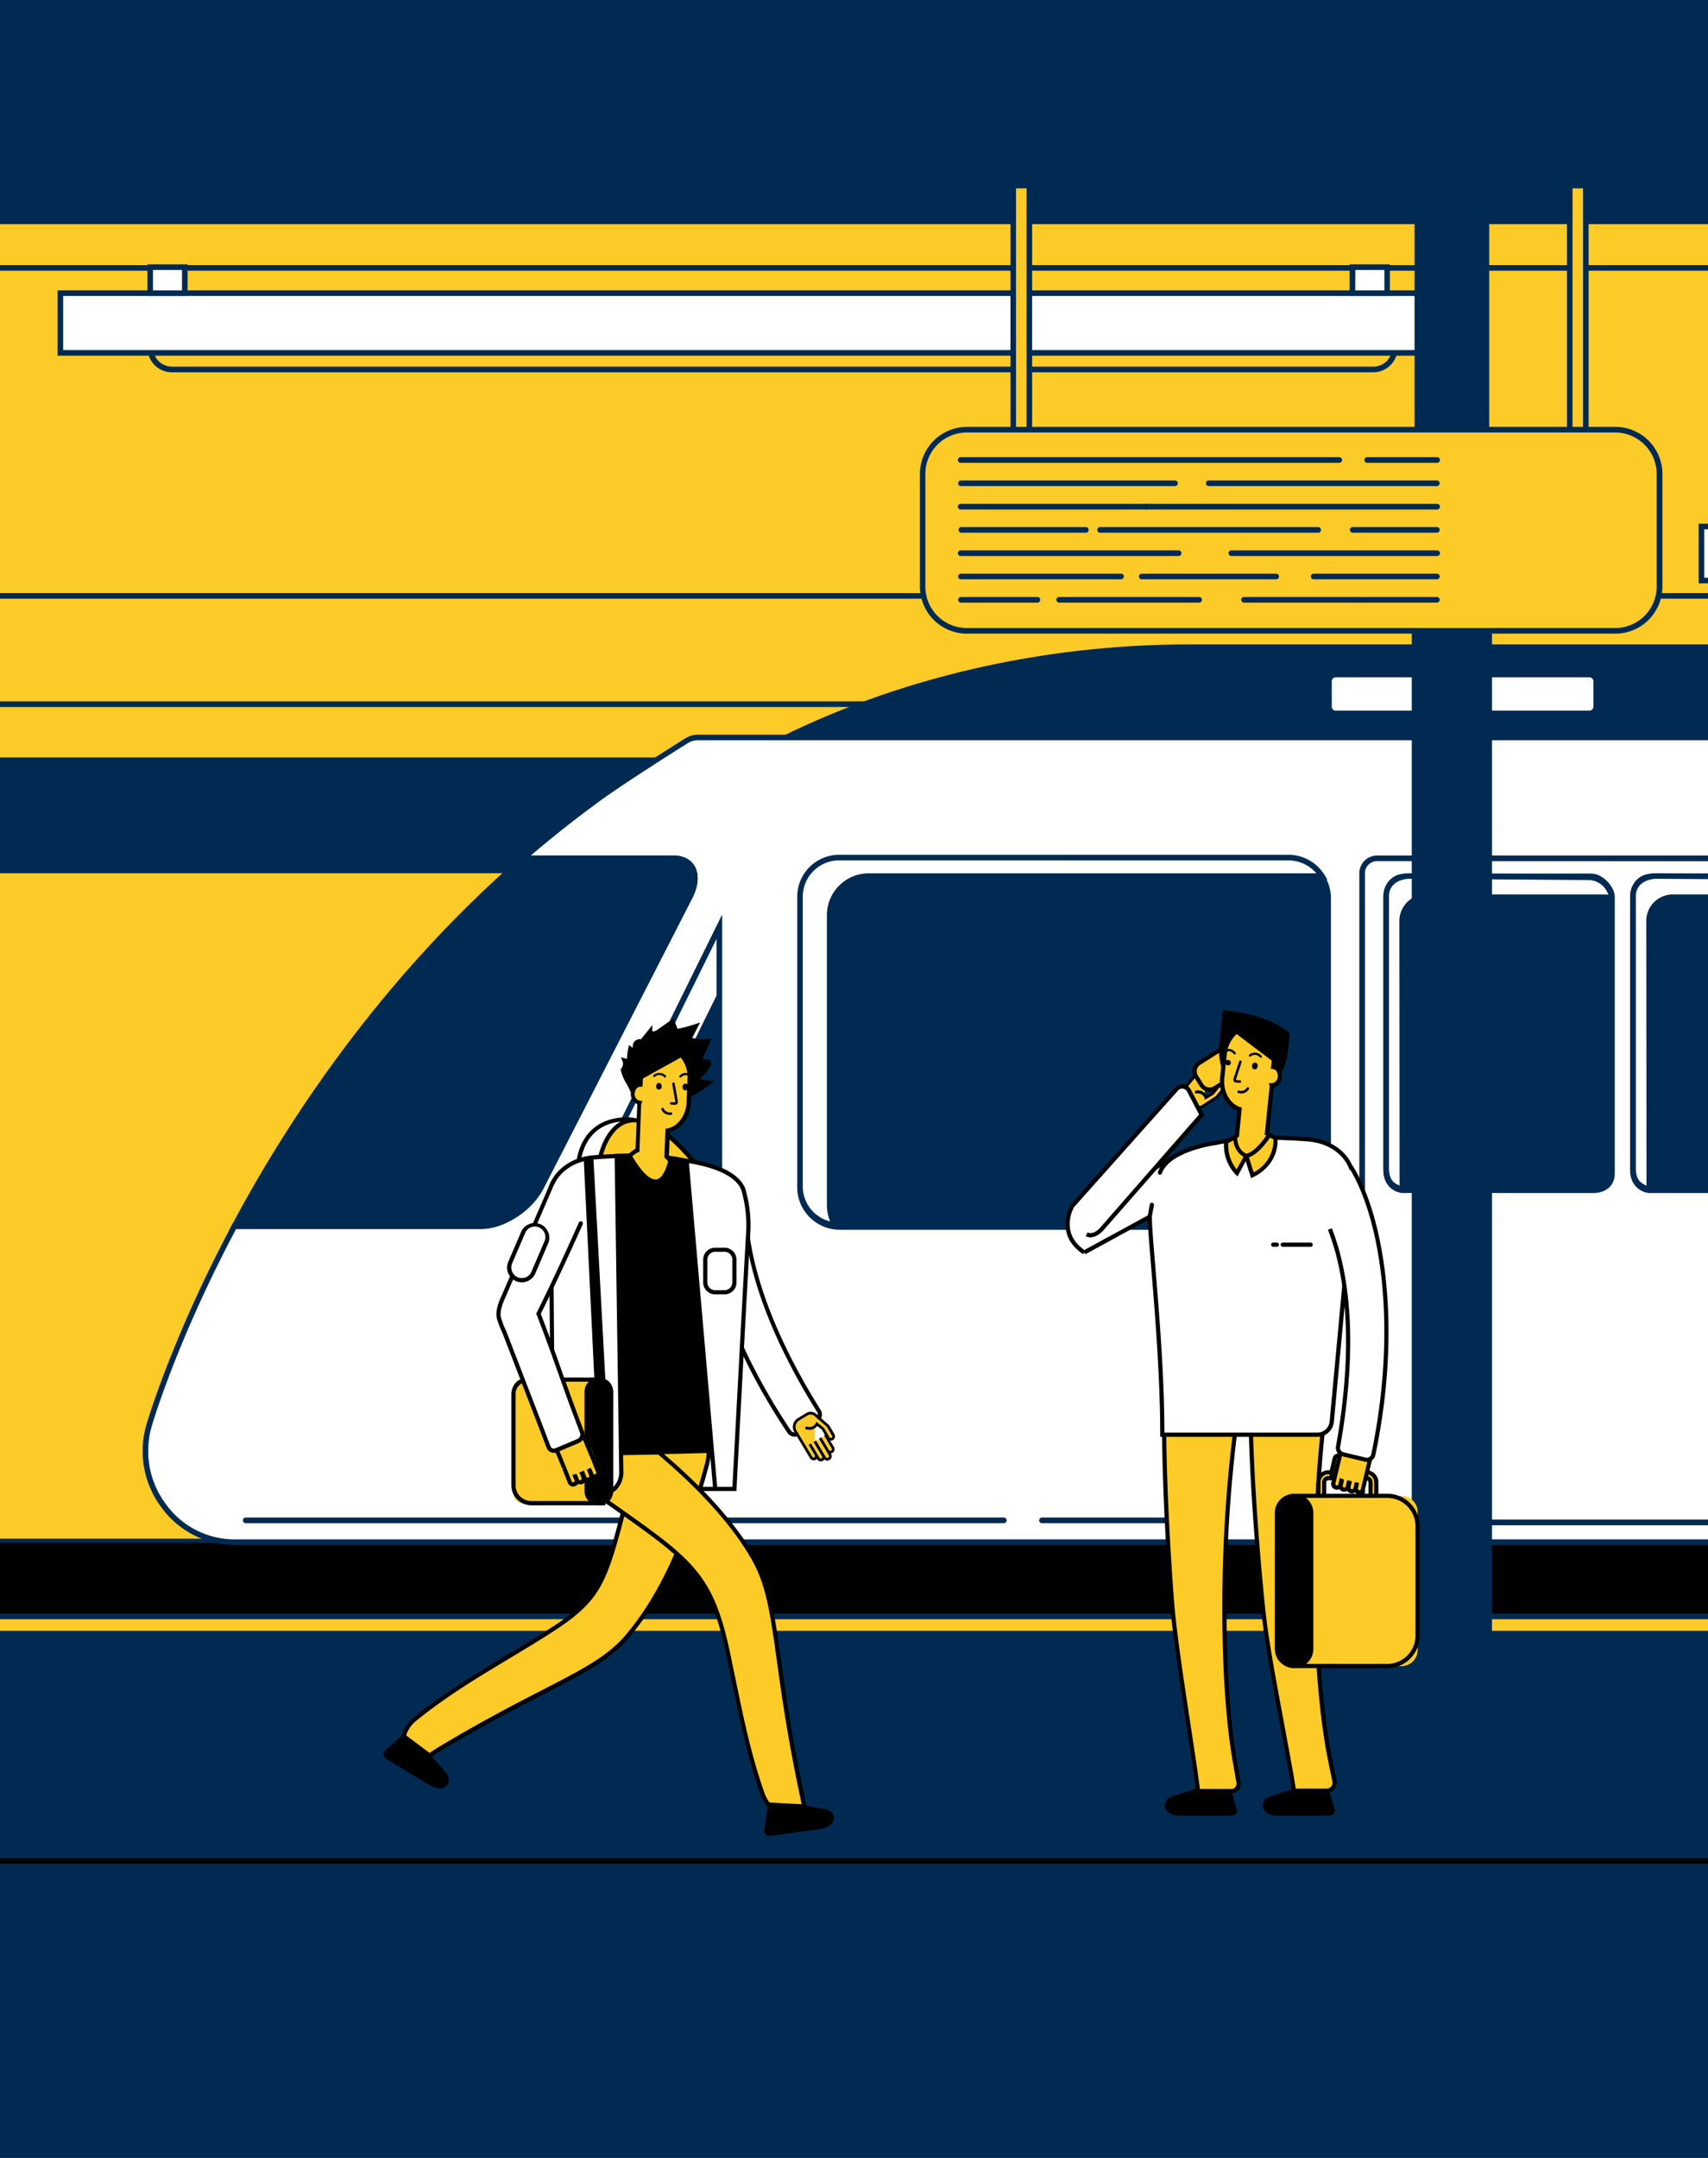
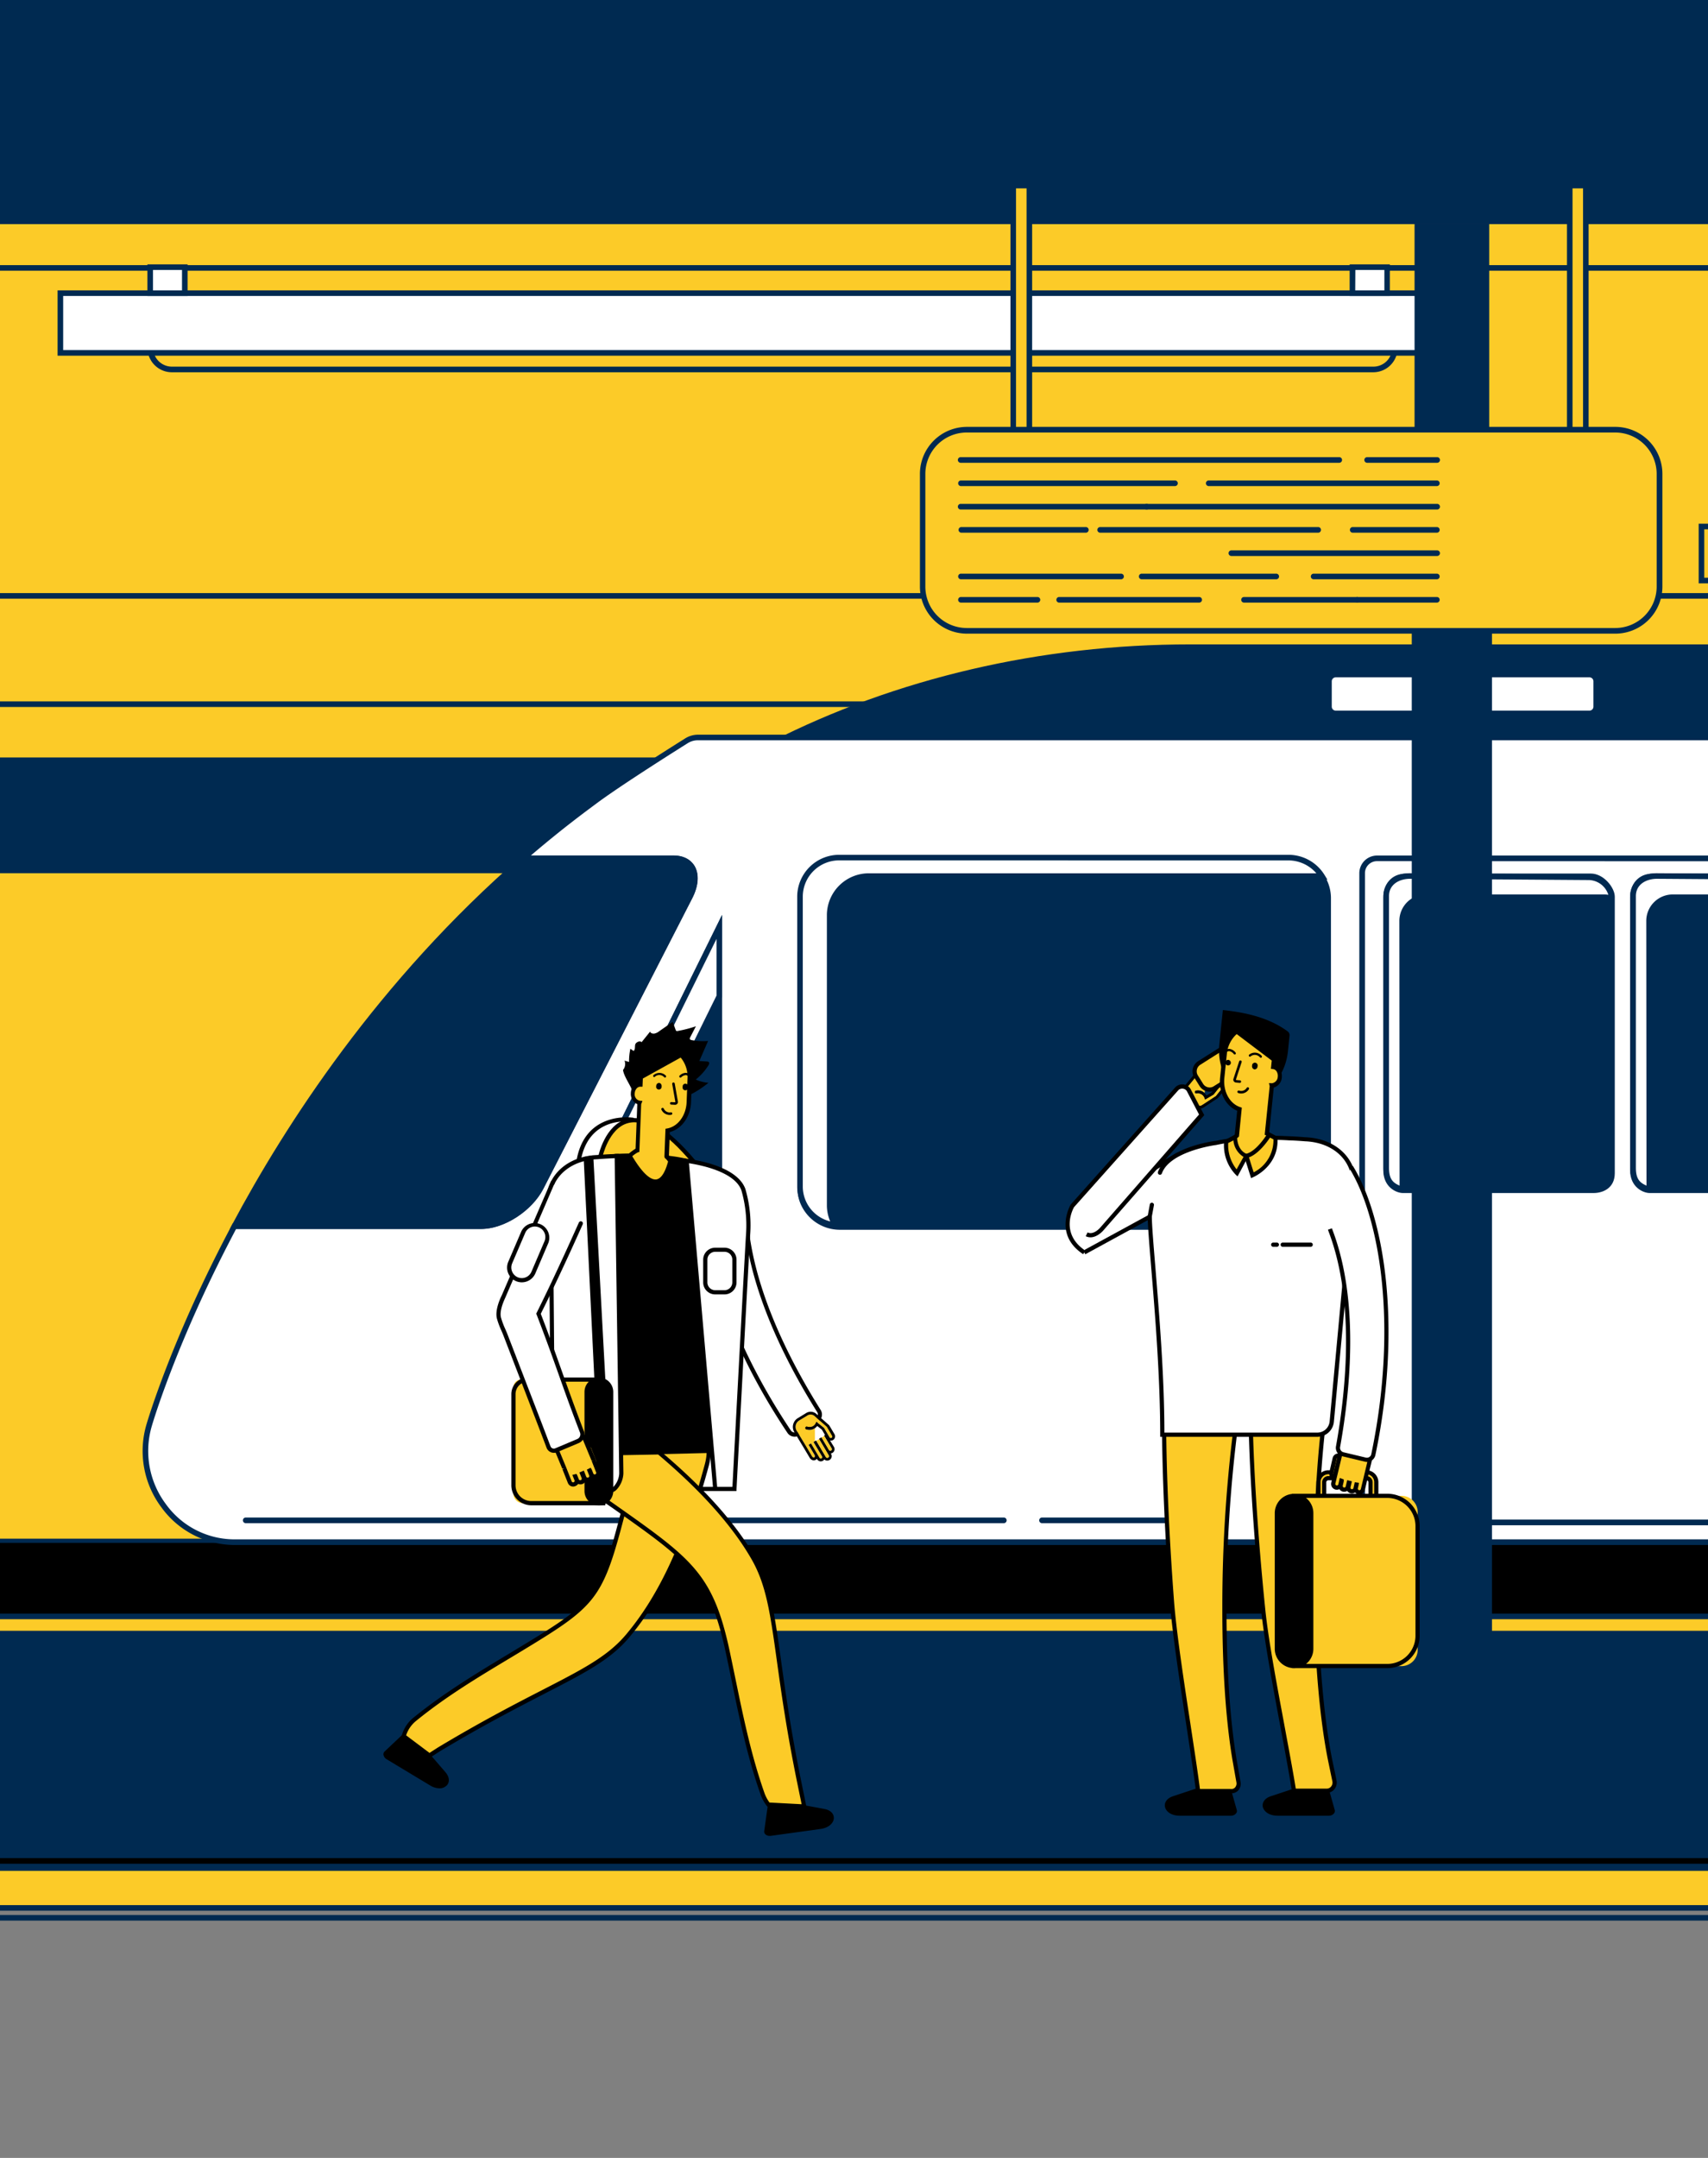
<svg xmlns="http://www.w3.org/2000/svg" id="Layer_1" data-name="Layer 1" viewBox="0 0 570 720">
  <rect x="0" y="0" width="570" height="720" fill="#808080" stroke="none" />
  <title>Advertising</title>
  <desc>Over 40 years of experience in the advertising industry. A sovereign, Chennai-based media advertising firm, welcomes you to the captivating world of advertising, branding, and innovative designs across both traditional and digital landscapes. Since January 1982, we have been delivering creative campaigns, organizing various branding events, and leveraging our dedicated teams to achieve success."</desc>
  <defs>
    <style>.cls-1{fill:none;}.cls-2{clip-path:url(#clip-path);}.cls-3{fill:#fccb28;}.cls-4{fill:#002a51;}.cls-5{fill:#fff;}</style>
    <clipPath id="clip-path">
      <rect class="cls-1" width="570" height="720" />
    </clipPath>
  </defs>
  <g class="cls-2">
    <rect class="cls-3" x="-263.72" y="105.51" width="1424.47" height="531.08" />
    <rect class="cls-4" x="-263.72" y="635.65" width="1424.47" height="1.87" />
    <rect class="cls-4" x="-263.72" y="253.66" width="1424.47" height="36.75" />
    <rect class="cls-4" x="-263.72" y="252.73" width="1424.47" height="1.87" />
    <rect class="cls-4" x="-263.72" y="289.48" width="1424.47" height="1.87" />
    <rect class="cls-3" x="-263.72" width="1424.47" height="198.82" />
    <rect class="cls-4" x="-263.72" y="197.89" width="1424.47" height="1.87" />
    <rect class="cls-4" x="-263.72" width="1424.47" height="74.78" />
    <rect class="cls-4" x="-263.72" y="234.02" width="1424.47" height="1.87" />
    <rect class="cls-4" x="-263.72" y="88.46" width="1424.47" height="1.87" />
    <rect class="cls-4" x="-263.72" y="610.85" width="1424.47" height="1.87" />
    <rect class="cls-4" x="-263.72" y="513.38" width="1424.47" height="1.87" />
    <rect class="cls-4" x="-263.72" y="544.11" width="1424.47" height="79.17" />
    <rect x="-261.94" y="514.78" width="1424.47" height="27.56" />
    <rect class="cls-4" x="-263.72" y="622.34" width="1424.47" height="1.87" />
    <rect class="cls-4" x="-263.72" y="552.83" width="1424.47" height="1.87" />
    <rect class="cls-3" x="-263.72" y="539.32" width="1424.47" height="5.73" />
    <rect class="cls-4" x="-263.72" y="544.12" width="1424.47" height="1.87" />
    <rect class="cls-4" x="-263.72" y="538.39" width="1424.47" height="1.87" />
    <path class="cls-4" d="M1160.74,215.92H397.19c-49.5,0-97.95,11.27-139.54,32.48l-53.06,27.06h956.15Z" />
    <path class="cls-4" d="M1160.74,274.52H208.49l49.58-25.28c41.55-21.19,89.66-32.39,139.12-32.39h763.55V215H397.19c-49.75,0-98.15,11.27-140,32.59L200.7,276.39h960Z" />
    <polygon points="212.86 277.32 212.83 273.59 212.86 277.32 212.86 277.32" />
    <path class="cls-5" d="M1160.74,246H233a7.2,7.2,0,0,0-4.05,1.24S208.51,260,199.11,266.91c-.85.62-1.68,1.24-2.52,1.87-2.13,1.59-4.25,3.19-6.33,4.81-1.6,1.24-3.18,2.48-4.74,3.74q-5.57,4.47-10.87,9.06h50.11c6.63,0,9.06,5.76,5.42,12.86l-16.87,32.92-32.85,64.09c-3.64,7.1-12.52,12.86-19.83,12.86H78.24q-2,3.81-3.89,7.49-3,5.91-5.62,11.41c-13.43,28.28-18.94,47.46-19,47.48-5.64,18.19,7.91,39.2,28.91,39.06H921a39.55,39.55,0,0,0,5-.34h234.75Z" />
    <path class="cls-4" d="M1160.74,513.28H925.86a37.2,37.2,0,0,1-4.89.33H78.69a28.23,28.23,0,0,1-23.34-11.77,29.54,29.54,0,0,1-4.67-26.1c.23-.79,5.8-19.75,18.89-47.33,1.8-3.79,3.69-7.62,5.6-11.39,1.17-2.28,2.37-4.61,3.63-7h81.83c7.62,0,16.88-6,20.66-13.37l49.72-97c2.11-4.12,2.37-8.05.71-10.79-1.34-2.21-3.81-3.43-7-3.43H177.17c2.81-2.4,5.8-4.89,8.93-7.4q2.34-1.89,4.73-3.73c2.07-1.62,4.19-3.22,6.32-4.8l.57-.43,1.94-1.44c9.27-6.78,29.56-19.48,29.79-19.62A6.28,6.28,0,0,1,233,247h927.75v-1.87H233a8.1,8.1,0,0,0-4.55,1.38c-.2.12-20.56,12.85-29.88,19.68l-1.95,1.45L196,268c-2.14,1.6-4.27,3.2-6.35,4.83q-2.4,1.86-4.75,3.74c-3.87,3.11-7.54,6.17-10.9,9.1l-1.9,1.64h52.62c2.51,0,4.36.88,5.37,2.53,1.31,2.17,1,5.44-.78,9l-49.72,97c-3.49,6.81-12,12.35-19,12.35H77.68l-.26.5c-1.36,2.55-2.65,5.05-3.9,7.5-1.92,3.77-3.81,7.62-5.63,11.44-13.16,27.71-18.76,46.81-19,47.6a31.34,31.34,0,0,0,5,27.74,30.3,30.3,0,0,0,24.61,12.53H921a36.28,36.28,0,0,0,5-.34h234.75Z" />
    <polygon points="212.78 267.84 212.79 268.77 212.78 267.84 212.78 267.84" />
    <polygon class="cls-4" points="213.31 332.17 212.93 286.39 213.31 332.17 213.31 332.17" />
    <path class="cls-4" d="M224.76,286.39H174.65c-46,39.91-76.87,86-96.41,122.73h82.39c7.31,0,16.19-5.76,19.83-12.86l32.85-64.09,16.87-32.92C233.82,292.15,231.39,286.39,224.76,286.39Z" />
    <path class="cls-4" d="M160.63,410.06H76.69l.73-1.38c17.67-33.19,48.78-81.47,96.62-123l.26-.23h50.46c3.15,0,5.62,1.22,7,3.43,1.66,2.74,1.4,6.67-.71,10.79l-49.72,97C177.51,404.06,168.25,410.06,160.63,410.06ZM79.8,408.18h80.83c7,0,15.51-5.54,19-12.35l49.72-97c1.81-3.52,2.09-6.79.78-9-1-1.65-2.86-2.53-5.37-2.53H175C128.17,328,97.48,375.25,79.8,408.18Z" />
    <path class="cls-3" d="M374.84,369.21V395.4a3.94,3.94,0,0,0,4,3.87h28.74a3.94,3.94,0,0,0,4-3.87V369.21a3.94,3.94,0,0,0-4-3.87H378.83A3.94,3.94,0,0,0,374.84,369.21Zm34.12,0v.43H377.44v-.43a1.36,1.36,0,0,1,1.39-1.34h28.74A1.36,1.36,0,0,1,409,369.21Zm-31.52,1.85v-.12H409v2.14H377.44Zm0,3.44v-.13H409v2.14H377.44Zm0,3.43v-.13H409v2.14H377.44Zm0,3.43v-.13H409v2.14H377.44Zm0,3.44v-.13H409v2.14H377.44Zm0,3.43v-.13H409v2.14H377.44Zm0,3.43v-.13H409v2.14H377.44Zm0,3.43V395H409v.43a1.36,1.36,0,0,1-1.39,1.34H378.83a1.36,1.36,0,0,1-1.39-1.34Z" />
    <rect class="cls-5" x="443.51" y="225.05" width="89.18" height="12.97" rx="1.2" transform="translate(976.21 463.08) rotate(180)" />
    <path class="cls-4" d="M530.45,239H445.76a3.19,3.19,0,0,1-3.18-3.19v-8.46a3.19,3.19,0,0,1,3.18-3.19h84.69a3.19,3.19,0,0,1,3.18,3.19v8.46A3.19,3.19,0,0,1,530.45,239Zm-84.69-13a1.32,1.32,0,0,0-1.32,1.32v8.46a1.32,1.32,0,0,0,1.32,1.32h84.69a1.31,1.31,0,0,0,1.31-1.32v-8.46a1.31,1.31,0,0,0-1.31-1.32Z" />
    <path class="cls-4" d="M431.55,286.76a12.05,12.05,0,0,0-1.6-.11H280.31a13.06,13.06,0,0,0-13.24,12.86v97a12.47,12.47,0,0,0,.87,4.54,13.22,13.22,0,0,0,12.37,8.32H430a13.06,13.06,0,0,0,13.24-12.86v-97A13,13,0,0,0,431.55,286.76Z" />
    <path class="cls-4" d="M430,410.32H280.31a14.26,14.26,0,0,1-13.24-8.91,13.39,13.39,0,0,1-.93-4.89v-97a14,14,0,0,1,14.17-13.79H430a13.77,13.77,0,0,1,1.71.11,13.92,13.92,0,0,1,12.46,13.68v97A14,14,0,0,1,430,410.32ZM280.31,287.59A12.13,12.13,0,0,0,268,299.51v97a11.36,11.36,0,0,0,.81,4.2,12.34,12.34,0,0,0,11.5,7.72H430a12.13,12.13,0,0,0,12.31-11.92v-97A12.4,12.4,0,0,0,430,287.59Z" />
    <path class="cls-5" d="M276.88,402.17v-97a13.06,13.06,0,0,1,13.24-12.86H439.76a13.55,13.55,0,0,1,1.43.08,13.29,13.29,0,0,0-11.33-6.25H280.21A13,13,0,0,0,267,299v97a13,13,0,0,0,11.8,12.78A12.47,12.47,0,0,1,276.88,402.17Z" />
    <path class="cls-4" d="M280.58,409.91l-1.9-.2A13.89,13.89,0,0,1,266.05,396V299a14,14,0,0,1,14.16-13.79H429.86A14.12,14.12,0,0,1,442,291.89l1,1.62-1.89-.2c-.44,0-.89-.07-1.34-.07H290.12a12.13,12.13,0,0,0-12.31,11.92v97a11.63,11.63,0,0,0,1.76,6.12Zm-.37-122.84A12.13,12.13,0,0,0,267.91,299v97a12,12,0,0,0,9.16,11.53,13.55,13.55,0,0,1-1.12-5.36v-97a14,14,0,0,1,14.17-13.79H439.3a12.33,12.33,0,0,0-9.44-4.3Z" />
    <rect class="cls-5" x="454.57" y="286.39" width="174.46" height="221.57" rx="2.66" />
    <path class="cls-4" d="M624.08,508.91H459.52a5.9,5.9,0,0,1-5.88-5.92V291.37a5.9,5.9,0,0,1,5.88-5.91H624.08a5.9,5.9,0,0,1,5.88,5.91V503A5.91,5.91,0,0,1,624.08,508.91ZM459.52,287.33a4,4,0,0,0-4,4V503a4,4,0,0,0,4,4H624.08a4,4,0,0,0,4-4V291.37a4,4,0,0,0-4-4Z" />
    <path class="cls-4" d="M613.24,292.44H551.71c-5,0-6.78,3.74-6.78,7v91c0,5.45,4.25,6.72,5.63,6.72h63.81c4.85,0,5.94-3.34,5.94-6.54V299.22C620.31,296.9,617.12,292.44,613.24,292.44Z" />
    <path class="cls-4" d="M614.36,398.06h-63.8c-2.15,0-6.56-1.87-6.56-7.65v-91c0-4,2.38-7.95,7.71-7.95h61.53c4.34,0,8,4.74,8,7.71V390.6C621.24,395.41,618.8,398.06,614.36,398.06ZM551.71,293.38c-4.31,0-5.85,3.14-5.85,6.08v91c0,4.8,3.7,5.78,4.7,5.78h63.8c3.43,0,5-1.78,5-5.59V299.22c0-1.92-2.84-5.84-6.14-5.84Z" />
    <path class="cls-5" d="M550.29,307.12a7.9,7.9,0,0,1,8-7.77h59.37a7.82,7.82,0,0,1,2,.28.4.4,0,0,0,.51-.43,7.9,7.9,0,0,0-7.86-6.53L553,292.28c-4.42,0-8,2.41-8,6.7v90.6c0,4.61,1.91,6,4.66,7.06a.55.55,0,0,0,.74-.51C550.34,387.39,550.29,307.12,550.29,307.12Z" />
    <path class="cls-4" d="M549.81,397.61a1.58,1.58,0,0,1-.52-.09c-3.16-1.18-5.26-3-5.26-7.94V299c0-4.5,3.67-7.64,8.93-7.64l59.38.4a8.81,8.81,0,0,1,8.78,7.31,1.32,1.32,0,0,1-.41,1.18,1.38,1.38,0,0,1-1.26.31,6.64,6.64,0,0,0-1.78-.25H558.3a7,7,0,0,0-7.07,6.83c0,.16,0,80.28.06,89a1.48,1.48,0,0,1-1.48,1.48ZM553,293.21c-3.52,0-7.07,1.79-7.07,5.77v90.6c0,3.69,1.19,5,3.54,6,0-11.18-.07-88.43-.07-88.43a8.83,8.83,0,0,1,8.94-8.71h59.37a8.51,8.51,0,0,1,1.42.12,7,7,0,0,0-6.75-4.93Z" />
    <path class="cls-4" d="M530.88,292.44H469.35c-5,0-6.78,3.74-6.78,7v91c0,5.45,4.26,6.72,5.63,6.72h63.58c2.31,0,6.17-1.06,6.17-5.62V299.22C538,296.9,534.76,292.44,530.88,292.44Z" />
    <path class="cls-4" d="M531.78,398.06H468.2c-2.14,0-6.56-1.87-6.56-7.65v-91c0-4,2.38-7.95,7.71-7.95h61.54c4.33,0,8,4.74,8,7.71v92.29C538.88,396.35,535.06,398.06,531.78,398.06ZM469.35,293.38c-4.31,0-5.85,3.14-5.85,6.08v91c0,4.8,3.71,5.78,4.7,5.78h63.58c1.23,0,5.24-.34,5.24-4.68V299.22c0-1.92-2.84-5.84-6.13-5.84Z" />
    <path class="cls-5" d="M467.94,307.12a7.89,7.89,0,0,1,8-7.77h59.37a8,8,0,0,1,2,.28.39.39,0,0,0,.5-.43,7.9,7.9,0,0,0-7.86-6.53l-59.37-.39c-4.42,0-8,2.41-8,6.7v90.6c0,4.61,1.92,6,4.66,7.06a.54.54,0,0,0,.74-.51C468,387.39,467.94,307.12,467.94,307.12Z" />
    <path class="cls-4" d="M467.45,397.61a1.58,1.58,0,0,1-.52-.09c-3.15-1.18-5.26-3-5.26-7.94V299c0-4.5,3.68-7.64,8.94-7.64l59.38.4a8.79,8.79,0,0,1,8.77,7.31,1.32,1.32,0,0,1-.41,1.18,1.37,1.37,0,0,1-1.26.31,6.57,6.57,0,0,0-1.77-.25H475.94a7,7,0,0,0-7.07,6.83c0,.16,0,80.28.06,89a1.48,1.48,0,0,1-1.48,1.48Zm3.15-104.4c-3.51,0-7.06,1.79-7.06,5.77v90.6c0,3.69,1.18,5,3.53,6,0-11.18-.07-88.43-.07-88.43a8.83,8.83,0,0,1,8.94-8.71h59.38a8.6,8.6,0,0,1,1.42.12,7,7,0,0,0-6.76-4.93Z" />
    <path class="cls-5" d="M421.87,438.37v18.26a2.75,2.75,0,0,0,2.78,2.7H444.7a2.74,2.74,0,0,0,2.77-2.7V438.37a2.73,2.73,0,0,0-2.77-2.69H424.65A2.74,2.74,0,0,0,421.87,438.37Zm23.79,0v.31h-22v-.31a1,1,0,0,1,1-.93H444.7A1,1,0,0,1,445.66,438.37Zm-22,1.3c0-.09,22-.09,22-.09v1.49h-22Zm0,2.39c0-.09,22-.09,22-.09v1.49h-22Zm0,2.39c0-.09,22-.09,22-.09v1.5h-22Zm0,2.4c0-.09,22-.09,22-.09v1.49h-22Zm0,2.39c0-.09,22-.09,22-.09v1.49h-22Zm0,2.39c0-.08,22-.08,22-.08V453h-22Zm0,2.4c0-.09,22-.09,22-.09v1.49h-22Zm0,2.39c0-.09,22-.09,22-.09v.3a1,1,0,0,1-1,.94H424.65a1,1,0,0,1-1-.94Z" />
    <path class="cls-4" d="M194.8,401l45.25-91.73v99.86h-40A5.69,5.69,0,0,1,194.8,401Z" />
    <path class="cls-4" d="M241,410.06H200.07a6.76,6.76,0,0,1-5.81-3.21,6.44,6.44,0,0,1-.29-6.28l47-95.3Zm-1.86-96.8-43.49,88.15a4.51,4.51,0,0,0,.22,4.45,4.88,4.88,0,0,0,4.22,2.32h39.05Z" />
    <path class="cls-5" d="M194.8,401a5.69,5.69,0,0,0,5.27,8.13h2.14l37.84-76.71V309.26Z" />
    <path class="cls-4" d="M202.79,410.06h-2.72a6.76,6.76,0,0,1-5.81-3.21,6.44,6.44,0,0,1-.29-6.28l47-95.3v27.36l-.09.2Zm36.33-96.8-43.49,88.15a4.51,4.51,0,0,0,.22,4.45,4.88,4.88,0,0,0,4.22,2.32h1.56l37.49-76Z" />
    <path class="cls-3" d="M458.32,123.27h-401a7.19,7.19,0,0,1-7.17-7.21H465.49A7.19,7.19,0,0,1,458.32,123.27Z" />
    <path class="cls-4" d="M458.32,124.21h-401a8.14,8.14,0,0,1-8.1-8.15v-.94H466.42v.94A8.13,8.13,0,0,1,458.32,124.21ZM51.18,117a6.26,6.26,0,0,0,6.17,5.33h401a6.25,6.25,0,0,0,6.17-5.33Z" />
    <rect class="cls-5" x="20.15" y="97.81" width="473.07" height="19.93" />
    <path class="cls-4" d="M494.15,118.68H19.22V96.88H494.15ZM21.08,116.81H492.29V98.75H21.08Z" />
    <rect class="cls-5" x="50.12" y="89.14" width="11.55" height="8.67" />
    <path class="cls-4" d="M62.6,98.75H49.19V88.2H62.6ZM51.05,96.88h9.69v-6.8H51.05Z" />
    <rect class="cls-5" x="451.34" y="89.14" width="11.55" height="8.67" />
    <path class="cls-4" d="M463.83,98.75H450.41V88.2h13.42Zm-11.56-1.87H462v-6.8h-9.69Z" />
-     <rect class="cls-5" x="567.82" y="175.67" width="473.07" height="18.03" />
    <path class="cls-4" d="M1041.82,194.64H566.89v-19.9h474.93Zm-473.07-1.87H1040V176.61H568.75Z" />
    <rect class="cls-4" x="472.07" y="74.78" width="24.91" height="510.04" />
    <path class="cls-4" d="M497.91,585.75H471.14V163.69h26.77ZM473,583.88h23V165.57H473Z" />
    <path class="cls-4" d="M520.76,585.89h-1.7a.94.94,0,0,1,0-1.88h1.7a.94.94,0,0,1,0,1.88Z" />
    <path class="cls-4" d="M515.59,585.89H462a.94.94,0,0,1,0-1.88h53.61a.94.94,0,0,1,0,1.88Z" />
    <path class="cls-4" d="M457.59,585.89H447a.94.94,0,0,1,0-1.88h10.57a.94.94,0,0,1,0,1.88Z" />
    <path class="cls-4" d="M401.44,508.21h-53.7a.94.94,0,0,1,0-1.88h53.7a.94.94,0,0,1,0,1.88Z" />
    <path class="cls-4" d="M335,508.21H82a.94.94,0,0,1,0-1.88H335a.94.94,0,0,1,0,1.88Z" />
    <rect class="cls-3" x="338.14" y="61.92" width="5.37" height="85.61" />
    <path class="cls-4" d="M344.45,148.46h-7.24V61h7.24Zm-5.38-1.87h3.52V62.85h-3.52Z" />
    <rect class="cls-3" x="523.86" y="61.92" width="5.37" height="85.61" />
    <path class="cls-4" d="M530.16,148.46h-7.23V61h7.23Zm-5.37-1.87h3.51V62.85h-3.51Z" />
    <rect class="cls-3" x="307.88" y="143.37" width="245.92" height="67.11" rx="7.9" />
    <path class="cls-4" d="M539.09,211.42H322.59A15.7,15.7,0,0,1,307,195.68V158.17a15.7,15.7,0,0,1,15.64-15.74h216.5a15.71,15.71,0,0,1,15.64,15.74v37.51A15.71,15.71,0,0,1,539.09,211.42Zm-216.5-67.11a13.83,13.83,0,0,0-13.78,13.86v37.51a13.83,13.83,0,0,0,13.78,13.86h216.5a13.84,13.84,0,0,0,13.78-13.86V158.17a13.84,13.84,0,0,0-13.78-13.86Z" />
    <path class="cls-4" d="M479.61,154.41H456.25a.94.94,0,0,1,0-1.88h23.36a.94.94,0,0,1,0,1.88Z" />
    <path class="cls-4" d="M446.93,154.41H320.6a.94.94,0,0,1,0-1.88H446.93a.94.94,0,0,1,0,1.88Z" />
    <path class="cls-4" d="M479.61,162.18H403.29a.94.94,0,0,1,0-1.87h76.32a.94.94,0,0,1,0,1.87Z" />
    <path class="cls-4" d="M392.21,162.18H320.6a.94.94,0,0,1,0-1.87h71.61a.94.94,0,0,1,0,1.87Z" />
    <path class="cls-4" d="M479.61,170H382.66a.94.94,0,0,1,0-1.88h96.95a.94.94,0,0,1,0,1.88Z" />
    <path class="cls-4" d="M382.66,170H320.6a.94.94,0,0,1,0-1.88h62.06a.94.94,0,0,1,0,1.88Z" />
    <path class="cls-4" d="M479.61,177.73H451.34a.94.94,0,0,1,0-1.87h28.27a.94.94,0,0,1,0,1.87Z" />
    <path class="cls-4" d="M440,177.73H367.06a.94.94,0,0,1,0-1.87H440a.94.94,0,0,1,0,1.87Z" />
    <path class="cls-4" d="M362.47,177.73H320.74a.94.94,0,0,1,0-1.87h41.73a.94.94,0,0,1,0,1.87Z" />
    <path class="cls-4" d="M479.61,185.51H410.94a.94.94,0,0,1,0-1.88h68.67a.94.94,0,0,1,0,1.88Z" />
-     <path class="cls-4" d="M393.32,185.51H320.6a.94.94,0,0,1,0-1.88h72.72a.94.94,0,0,1,0,1.88Z" />
    <path class="cls-4" d="M479.61,193.28H438.3a.94.94,0,0,1,0-1.87h41.31a.94.94,0,0,1,0,1.87Z" />
    <path class="cls-4" d="M425.81,193.28H380.92a.94.94,0,0,1,0-1.87h44.89a.94.94,0,1,1,0,1.87Z" />
    <path class="cls-4" d="M374.22,193.28H320.6a.94.94,0,0,1,0-1.87h53.62a.94.94,0,0,1,0,1.87Z" />
    <path class="cls-4" d="M479.61,201.06H452.9a.94.94,0,0,1,0-1.87h26.71a.94.94,0,0,1,0,1.87Z" />
    <path class="cls-4" d="M452.9,201.06H415.07a.94.94,0,0,1,0-1.87H452.9a.94.94,0,0,1,0,1.87Z" />
    <path class="cls-4" d="M400.29,201.06H353.38a.94.94,0,0,1,0-1.87h46.91a.94.94,0,0,1,0,1.87Z" />
    <path class="cls-4" d="M346.31,201.06H320.6a.94.94,0,0,1,0-1.87h25.71a.94.94,0,0,1,0,1.87Z" />
-     <rect class="cls-4" x="-263.72" y="620.91" width="1424.47" height="99.09" />
    <rect x="-263.72" y="619.97" width="1424.47" height="1.87" />
    <rect class="cls-4" x="-263.72" y="638.95" width="1424.47" height="1.87" />
    <path class="cls-3" d="M399.13,363.9a.44.44,0,0,0-.3.2.48.48,0,0,0-.07.35.47.47,0,0,0,.55.36,2.37,2.37,0,0,1,2.68,1.52l.19.51,2.79-1.63,2.24-2.8a.44.44,0,0,1,.32-.17.46.46,0,0,1,.53.43.44.44,0,0,1-.1.35l-2.15,2.69-4.67,3.05a2,2,0,0,1-2.26-.19l-2.56-2.12A2.5,2.5,0,0,1,396,363l3.95-4.81,2.38-3a.72.72,0,0,1,.43-.25.42.42,0,0,1,.36,0,.69.69,0,0,1,0,.82l-2.46,3.07.72.58,3.52-4.38a.52.52,0,0,1,.33-.18.46.46,0,0,1,.35.11.48.48,0,0,1,.07.68l-3.5,4.36.43.34L402,364.7A3.11,3.11,0,0,0,399.13,363.9Z" />
    <path d="M402.57,354a1.67,1.67,0,0,0-.95.58l-2.38,3-3.94,4.8a3.41,3.41,0,0,0-.6,3.28,3.49,3.49,0,0,0,1,1.51l2.57,2.12a2.86,2.86,0,0,0,3.23.31l.12-.05s4.83-3.19,4.83-3.19l2.2-2.75a1.41,1.41,0,0,0,.3-1,1.39,1.39,0,0,0-.51-.95,1.37,1.37,0,0,0-.93-.3l1.58-2a1.42,1.42,0,0,0-.23-2,1.36,1.36,0,0,0-.5-.27l.14-.19a1.37,1.37,0,0,0,.3-1,1.52,1.52,0,0,0-1.61-1.34,1.32,1.32,0,0,0-.7.28,1.36,1.36,0,0,0-.39-.53,1.41,1.41,0,0,0-2,.22l-.13.15a1.3,1.3,0,0,0-.31-.39A1.32,1.32,0,0,0,402.57,354Zm3.05,8.89-1.32,1.64-1.68,1a3.6,3.6,0,0,0-.66-.82,3.11,3.11,0,0,0-2.83-.8.44.44,0,0,0-.3.2.48.48,0,0,0-.07.35.47.47,0,0,0,.55.36,2.37,2.37,0,0,1,2.68,1.52l.19.51,2.79-1.63,2.24-2.8a.44.44,0,0,1,.32-.17.46.46,0,0,1,.53.43.44.44,0,0,1-.1.35l-2.15,2.69-4.67,3.05a2,2,0,0,1-2.26-.19l-2.56-2.12A2.5,2.5,0,0,1,396,363l3.95-4.81,2.38-3a.72.72,0,0,1,.43-.25.42.42,0,0,1,.36,0,.69.69,0,0,1,0,.82l-2.46,3.07.72.58,3.52-4.38a.52.52,0,0,1,.33-.18.46.46,0,0,1,.35.11.48.48,0,0,1,.07.68l-3.5,4.36.43.34.29.25c.07,0,.15-.06.15-.06l4-5a.46.46,0,0,1,.33-.16.55.55,0,0,1,.4.13.57.57,0,0,1,.22.38.49.49,0,0,1-.09.34l-4,5-.08.1.76.62.07-.09,3-3.77a.52.52,0,0,1,.33-.18.5.5,0,0,1,.37.12.49.49,0,0,1,.19.35.48.48,0,0,1-.09.35l-3,3.78-.08.11Z" />
    <path class="cls-3" d="M407,355.61a.46.46,0,0,1,.33-.16.55.55,0,0,1,.4.13.57.57,0,0,1,.22.38.49.49,0,0,1-.09.34l-4,5-.85-.69Z" />
    <path class="cls-3" d="M407.61,358.12a.52.52,0,0,1,.33-.18.5.5,0,0,1,.37.12.49.49,0,0,1,.19.35.48.48,0,0,1-.09.35l-3,3.78-.78-.65Z" />
    <path class="cls-3" d="M399.17,359.19l1.76,2.82a3.26,3.26,0,0,0,4.5,1l11.05-7a3.29,3.29,0,0,0,1-4.52l-1.76-2.82a3.25,3.25,0,0,0-4.49-1l-11.06,7A3.29,3.29,0,0,0,399.17,359.19Z" />
    <path d="M403.7,364.24a4,4,0,0,1-3.36-1.86l-1.76-2.81a4,4,0,0,1,1.24-5.49l11.05-7a3.89,3.89,0,0,1,3-.51,3.94,3.94,0,0,1,2.47,1.76l1.76,2.81a4,4,0,0,1,.51,3,3.9,3.9,0,0,1-1.75,2.49l-11.05,7A4,4,0,0,1,403.7,364.24Zm-3.94-5.42,1.76,2.82a2.57,2.57,0,0,0,1.6,1.13,2.47,2.47,0,0,0,1.93-.33l11.06-7a2.51,2.51,0,0,0,1.13-1.61,2.59,2.59,0,0,0-.33-1.94l-1.76-2.82a2.55,2.55,0,0,0-1.6-1.13,2.51,2.51,0,0,0-1.93.33l-11.06,7a2.59,2.59,0,0,0-.8,3.55Z" />
    <path class="cls-5" d="M360,404.87l32.81-19.56c7.85-.83,15.11,3.38,20.22,7.56-3.43,0-11.18,3.18-11.18,3.18l-40,21.82Z" />
    <path d="M362.19,418.49l-.66-1.24,40-21.82a58.55,58.55,0,0,1,9.71-3.09c-4.63-3.5-11.19-7-18.2-6.35l-32.67,19.48-.71-1.21,33.09-19.65c8.26-.88,15.83,3.71,20.73,7.71l1.53,1.25h-2c-3.26,0-10.83,3.1-10.91,3.13Z" />
    <path class="cls-5" d="M361.86,417.87c-9.51-6.28-3.94-15.6-3.94-15.6l34.9-39.12a2.57,2.57,0,0,1,3.85.5L401,372l-33.35,38.13s-2.57,3-5,1.74Z" />
    <path d="M361.47,418.46c-10-6.58-4.21-16.46-4.15-16.56l35-39.22a3.27,3.27,0,0,1,4.95.58l4.62,8.81L368.2,410.55c-.11.14-2.94,3.37-5.87,1.91l.62-1.26c2,1,4.18-1.55,4.2-1.57l33-37.77L396.05,364a1.84,1.84,0,0,0-1.28-.76,1.88,1.88,0,0,0-1.49.46l-34.84,39.06c-.14.24-5,8.72,3.8,14.54Z" />
    <path d="M391.74,600l15.93-5.26c.79-.26,1.74,0,1.9.59l2.49,8.83c.15.52-.47,1-1.29,1H393.71C389.23,605.12,387.76,601.28,391.74,600Z" />
    <path d="M410.77,605.82H393.71c-3.07,0-4.72-1.59-4.95-3.07-.19-1.16.44-2.69,2.76-3.45L407.46,594a2.59,2.59,0,0,1,2,.15,1.57,1.57,0,0,1,.79.92l2.49,8.83a1.23,1.23,0,0,1-.22,1.12A2.12,2.12,0,0,1,410.77,605.82ZM392,600.63c-1.27.42-1.95,1.13-1.82,1.9.14.92,1.44,1.89,3.57,1.89h17.06a.86.86,0,0,0,.63-.2l-2.5-8.72a1.15,1.15,0,0,0-1-.12Z" />
    <path d="M424.43,600l15.93-5.25c.78-.26,1.74,0,1.9.59l2.49,8.83c.15.51-.47,1-1.29,1H426.4C421.91,605.11,420.45,601.28,424.43,600Z" />
    <path d="M443.46,605.82H426.4c-3.07,0-4.72-1.59-5-3.07-.18-1.17.45-2.69,2.77-3.46L440.14,594a2.58,2.58,0,0,1,2,.15,1.53,1.53,0,0,1,.8.92l2.49,8.83a1.27,1.27,0,0,1-.22,1.12A2.16,2.16,0,0,1,443.46,605.82Zm-18.81-5.19c-1.27.42-1.95,1.13-1.83,1.9s1.45,1.88,3.58,1.88h17.06a.86.86,0,0,0,.63-.2l-2.51-8.72a1.11,1.11,0,0,0-1-.12Z" />
    <path class="cls-3" d="M443.67,586.2l1.65,8a2.7,2.7,0,0,1-2.54,3.31H431.84c-2.63-16.65-8.66-44.7-10.28-60.55-2.84-27.82-4.22-52.76-4.24-69,0,0,25.33,0,25.33,0-2.65,17.64-4,43.77-3.45,69.06C439.61,554.92,441,572.46,443.67,586.2Z" />
    <path d="M442.78,598.19H431.24l-.09-.59c-1-6.23-2.44-14-4-22.27-2.6-14-5.29-28.38-6.3-38.32-2.63-25.72-4.22-51.46-4.25-68.9l-.19-.31.6-.62h26l.39.51V468c-2.72,17.77-4.06,44.17-3.48,68.89.44,19.35,2,36.34,4.45,49.14,0,.16,1,4.71,1.65,8a3.5,3.5,0,0,1-.69,2.93A3.27,3.27,0,0,1,442.78,598.19Zm-10.35-1.41h10.35a1.84,1.84,0,0,0,1.44-.7,2.09,2.09,0,0,0,.42-1.76c-1.3-6.24-1.59-7.64-1.65-8-2.49-12.88-4-30-4.49-49.37-.56-24.45.73-50.54,3.38-68.37H418c.06,17.39,1.64,42.83,4.24,68.28,1,9.88,3.69,24.27,6.29,38.2C430,583.07,431.45,590.64,432.43,596.78Z" />
    <path class="cls-3" d="M412.31,476.86a470.11,470.11,0,0,0-3.69,59.53c0,18.1.94,35.88,3.24,50,0,0,.84,4.79,1.45,8.21a2.44,2.44,0,0,1-2.61,3l-10.86,0c-2.21-17-7.52-47.19-8.74-63.29-1.76-23.25-2.59-44.41-2.62-60.28Z" />
    <path d="M411,598.33l-.38,0-11.4,0-.08-.61c-.79-6.16-2-14-3.27-22.37-2.19-14.37-4.68-30.66-5.47-41-1.66-21.86-2.59-43.28-2.62-60.33v-.79l25.31,3L413,477a470.2,470.2,0,0,0-3.69,59.43c0,19.47,1.1,36.72,3.24,49.88,0,.1.85,4.81,1.44,8.2a3.35,3.35,0,0,1-.81,2.92A3,3,0,0,1,411,598.33Zm-10.55-1.44,10.25,0a1.63,1.63,0,0,0,1.46-.49,2,2,0,0,0,.46-1.71c-1.46-8.26-1.46-8.26-1.46-8.33-2.14-13.12-3.27-30.44-3.24-50a474,474,0,0,1,3.6-58.91l-22.34-2.67c.06,16.88,1,37.95,2.62,59.44.78,10.24,3.26,26.5,5.45,40.85C398.48,583.17,399.65,590.81,400.45,596.89Z" />
    <path class="cls-5" d="M387.07,391.27c2.91-7.88,18.6-9.9,18.6-9.9l.23-.05.91-.19c.72-.14,1.45-.28,2.18-.4a102.45,102.45,0,0,1,20.05-1l2,.08c1.55.08,3.08.18,4.55.3,10,.39,19.78,7.51,15.4,23.33l-6.57,70.86a4.83,4.83,0,0,1-4.8,4.4H387.89c0-29.24-4.13-64.21-4.16-72.94l.69-3.69Z" />
    <path d="M439.63,479.39H387.19v-.7c0-19.07-1.71-40.21-3-55.65-.65-8-1.17-14.23-1.18-17.29l.7-3.82a.7.7,0,1,1,1.37.26l-.68,3.68c0,2.88.53,9.14,1.18,17.06,1.25,15.27,3,36.12,3,55.06h51.05a4.12,4.12,0,0,0,4.11-3.77l6.57-70.85c1.84-6.7,1.27-12.28-1.64-16.28-2.74-3.78-7.51-6.07-13.1-6.29-1.49-.12-3-.22-4.56-.29-.66,0-1.33-.06-2-.09a101,101,0,0,0-19.9,1q-1.1.18-2.16.39l-1.2.24c-.15,0-15.3,2.06-18,9.45a.68.68,0,0,1-.89.42.72.72,0,0,1-.42-.91c3-8.18,18.51-10.27,19.17-10.35l.18,0,.92-.19c.72-.14,1.46-.28,2.2-.4a101.72,101.72,0,0,1,20.19-1l2,.08c1.56.08,3.09.18,4.57.3,6,.23,11.16,2.73,14.15,6.86,3.16,4.36,3.81,10.36,1.88,17.36l-6.55,70.73A5.52,5.52,0,0,1,439.63,479.39Z" />
    <path d="M408.18,342.87l.54-5.1c7.42.86,14.69,2.54,20.6,6.93a.81.81,0,0,1,.33.75l-.52,5.13c-.84,8.14-6.36,14.31-12.28,13.69s-10.07-7.78-9.23-15.93Z" />
    <path d="M417.67,365c-.29,0-.59,0-.89,0-6.31-.66-10.73-8.15-9.85-16.7L408.1,337l.7.08c6.3.74,14.38,2.2,20.94,7.06a1.57,1.57,0,0,1,.61,1.4l-.52,5.12C429,358.8,423.63,365,417.67,365Zm-8.79-22.08-.56,5.47c-.8,7.79,3.06,14.59,8.61,15.16s10.71-5.28,11.51-13.07l.52-5.12c-6.11-4.6-13.6-6.09-19.62-6.83Z" />
    <path class="cls-3" d="M407.89,359.63l.82-8a10.87,10.87,0,0,1,4-7.46l12.46,9.43-.25,2.44a3.15,3.15,0,0,1-.52,6.14,1.54,1.54,0,0,1,.06.57l-1.59,15.44c.52.22,1.24.8,1.73,1.08-1.27,1.41-2.83,2.41-4.19,3.74-.91.89-1.89,2.05-3,3a4.58,4.58,0,0,0-.74-.13,6.09,6.09,0,0,1-3.48-1,12.62,12.62,0,0,1-1.89-4.59,9.66,9.66,0,0,1,1.49-1.28c0-.05,0-.09,0-.13l.9-8.71C409.9,368.89,407.39,364.51,407.89,359.63Z" />
    <path d="M417.58,386.74l-.34-.08a5,5,0,0,0-.66-.11,6.57,6.57,0,0,1-3.85-1.17l-.15-.16a13.28,13.28,0,0,1-2-4.85l-.07-.34.24-.26a9.13,9.13,0,0,1,1.31-1.17l.82-8c-3.84-1.58-6.21-6.12-5.71-11l.83-8a11.51,11.51,0,0,1,4.22-7.93l.43-.33,13.19,10-.23,2.22a3.14,3.14,0,0,1,1.53,1.23,4.2,4.2,0,0,1,.63,2.71,3.75,3.75,0,0,1-2.68,3.37l-1.53,15,.69.46.63.41.77.43-.59.65a22.79,22.79,0,0,1-2.43,2.22,23.64,23.64,0,0,0-1.79,1.55c-.33.32-.67.68-1,1.05-.63.66-1.28,1.35-2,2Zm-3.89-2.38a5.75,5.75,0,0,0,3,.79l.48.07c.57-.51,1.12-1.09,1.64-1.64.36-.38.71-.75,1.05-1.08.61-.59,1.25-1.12,1.88-1.64s1.17-1,1.71-1.48a7.58,7.58,0,0,0-.92-.56l-.47-.2,1.64-16a.81.81,0,0,0,0-.32l-.22-.92.94.05a2.27,2.27,0,0,0,2-2.18,2.77,2.77,0,0,0-.4-1.79,1.65,1.65,0,0,0-1.2-.77l-.69-.07.28-2.75-11.7-8.85a10.15,10.15,0,0,0-3.28,6.63l-.83,8c-.46,4.49,1.76,8.59,5.29,9.75l.53.18-.95,9.63-.28.27a9.69,9.69,0,0,0-1.13.93A12,12,0,0,0,413.69,384.36Z" />
    <path d="M419.67,355.81a1,1,0,0,1-1,1,1,1,0,0,1-.81-1.19.93.93,0,1,1,1.81.16Z" />
    <path d="M413.94,364.84a3,3,0,0,1-.72-.16.42.42,0,0,1-.24-.55.44.44,0,0,1,.56-.24,2.13,2.13,0,0,0,2.51-.92.45.45,0,0,1,.61-.12.42.42,0,0,1,.11.59A3,3,0,0,1,413.94,364.84Z" />
    <path d="M410.74,354.82a.93.93,0,1,1-.81-1.19A1,1,0,0,1,410.74,354.82Z" />
    <path d="M413.72,361.3l-1.25-.11a1,1,0,0,1-.73-.42.93.93,0,0,1-.11-.81l1.91-5.84a.42.42,0,0,1,.54-.27.41.41,0,0,1,.28.53l-1.91,5.84.1.13,1.25.11a.42.42,0,1,1-.08.84Z" />
    <path d="M412.05,351.83a.39.39,0,0,0,.23-.07.38.38,0,0,0,.08-.53,3.13,3.13,0,0,0-2-1.25,2.17,2.17,0,0,0-1.72.67.38.38,0,0,0,0,.54.37.37,0,0,0,.53,0,1.43,1.43,0,0,1,1.13-.47,2.48,2.48,0,0,1,1.43.94A.37.37,0,0,0,412.05,351.83Z" />
    <path d="M420.76,352.92a.41.41,0,0,0,.24-.08.39.39,0,0,0,.06-.54,3,3,0,0,0-4.14-.44.39.39,0,0,0-.11.53.37.37,0,0,0,.52.11,2.21,2.21,0,0,1,3.13.27A.38.38,0,0,0,420.76,352.92Z" />
    <path d="M422.19,348.8a.58.58,0,0,1-.26-.05l-9.52-3.94a.69.69,0,0,1-.38-.91.7.7,0,0,1,.91-.39l9.52,3.94a.72.72,0,0,1,.38.92A.69.69,0,0,1,422.19,348.8Z" />
    <path class="cls-3" d="M425.15,349.37l-1.36-.63Z" />
    <path d="M425.15,350.07a.8.8,0,0,1-.3-.06l-1.35-.63a.71.71,0,0,1-.34-.93.69.69,0,0,1,.92-.35l1.36.63a.7.7,0,0,1,.34.93A.69.69,0,0,1,425.15,350.07Z" />
    <path class="cls-3" d="M414.49,341.54l-5.74-1.4Z" />
    <path d="M414.49,342.25l-.16,0-5.75-1.41a.7.7,0,0,1,.33-1.37l5.75,1.41a.71.71,0,0,1-.17,1.39Z" />
    <path class="cls-3" d="M411,342.6,408.5,342Z" />
    <path d="M411,343.3a.52.52,0,0,1-.17,0l-2.46-.63a.71.71,0,0,1-.5-.86.69.69,0,0,1,.85-.5l2.46.63a.71.71,0,0,1,.5.86A.71.71,0,0,1,411,343.3Z" />
    <path d="M426.19,416h-1.36a.71.71,0,0,1,0-1.41h1.36a.71.71,0,0,1,0,1.41Z" />
    <path class="cls-3" d="M423.6,378.6s-3.79,6.31-7.68,7.08l2,6.46s8.27-3.38,7.71-12.46Z" />
    <path d="M417.51,393.08,415,385.15l.76-.16c3.54-.7,7.18-6.7,7.22-6.76l.34-.56,3,1.57,0,.4c.59,9.47-8.05,13.12-8.14,13.15Zm-.71-6.92,1.57,5a12,12,0,0,0,6.61-11l-1.14-.6C422.86,381,420,385,416.8,386.16Z" />
    <path class="cls-3" d="M412.2,379.38s-.13,4.77,3.72,6.3l-3.07,5.69a13.45,13.45,0,0,1-3.6-10.44Z" />
    <path d="M413,392.51l-.66-.62a14.09,14.09,0,0,1-3.82-11l0-.38,4.33-2.29,0,1.19c0,.18-.06,4.31,3.28,5.64l.73.29Zm-3.11-11.14a12.94,12.94,0,0,0,2.79,8.79L415,386a7.16,7.16,0,0,1-3.38-5.5Z" />
    <path d="M437.47,416H428a.71.71,0,0,1,0-1.41h9.48a.71.71,0,0,1,0,1.41Z" />
    <path class="cls-3" d="M456,505.19H443.3a3.31,3.31,0,0,1-3.29-3.32v-7.33a3.31,3.31,0,0,1,3.29-3.31H456a3.31,3.31,0,0,1,3.3,3.31v7.33A3.31,3.31,0,0,1,456,505.19Zm-12.71-12a1.39,1.39,0,0,0-1.38,1.39v7.33a1.38,1.38,0,0,0,1.38,1.39H456a1.38,1.38,0,0,0,1.38-1.39v-7.33a1.39,1.39,0,0,0-1.38-1.39Z" />
    <path d="M456,505.89h-12.7a4,4,0,0,1-4-4v-7.33a4,4,0,0,1,4-4H456a4,4,0,0,1,4,4v7.33A4,4,0,0,1,456,505.89Zm-12.7-14a2.6,2.6,0,0,0-2.6,2.61v7.33a2.6,2.6,0,0,0,2.6,2.61H456a2.61,2.61,0,0,0,2.6-2.61v-7.33a2.61,2.61,0,0,0-2.6-2.61ZM456,504h-12.7a2.1,2.1,0,0,1-2.09-2.09v-7.33a2.1,2.1,0,0,1,2.09-2.09H456a2.09,2.09,0,0,1,2.08,2.09v7.33A2.09,2.09,0,0,1,456,504Zm-12.7-10.1a.68.68,0,0,0-.69.68v7.33a.69.69,0,0,0,.69.69H456a.69.69,0,0,0,.69-.69v-7.33a.68.68,0,0,0-.69-.68Z" />
    <path class="cls-3" d="M431.86,499.09h35.84a5.41,5.41,0,0,1,5.41,5.41v46a5.41,5.41,0,0,1-5.41,5.41H431.86a0,0,0,0,1,0,0V499.09A0,0,0,0,1,431.86,499.09Z" />
    <path d="M463,556.58H431.17V498.39H463a10.82,10.82,0,0,1,10.78,10.84v36.51A10.82,10.82,0,0,1,463,556.58Zm-30.48-1.41H463a9.42,9.42,0,0,0,9.38-9.43V509.23a9.42,9.42,0,0,0-9.38-9.44H432.56Z" />
    <path d="M431.86,555.88a5.78,5.78,0,0,1-5.74-5.78V504.86a5.75,5.75,0,1,1,11.49,0V550.1A5.78,5.78,0,0,1,431.86,555.88Z" />
    <path d="M431.86,556.58a6.47,6.47,0,0,1-6.44-6.48V504.86a6.44,6.44,0,1,1,12.88,0V550.1A6.46,6.46,0,0,1,431.86,556.58Zm0-56.79a5.06,5.06,0,0,0-5,5.07V550.1a5,5,0,1,0,10.09,0V504.86A5.07,5.07,0,0,0,431.86,499.79Z" />
    <path class="cls-3" d="M445.23,492.8a1.21,1.21,0,0,0,1.45-.91l1.1-4.78a1.21,1.21,0,1,0-2.36-.55l-1.1,4.78A1.22,1.22,0,0,0,445.23,492.8Z" />
    <path d="M445.5,493.53a1.58,1.58,0,0,1-.43,0,1.88,1.88,0,0,1-1.19-.85,1.94,1.94,0,0,1-.24-1.45l1.1-4.78a1.91,1.91,0,1,1,3.72.87l-1.1,4.78A1.92,1.92,0,0,1,445.5,493.53Zm1.1-7.21a.52.52,0,0,0-.5.4L445,491.5a.5.5,0,0,0,.07.39.56.56,0,0,0,.31.23.52.52,0,0,0,.62-.39l1.1-4.78a.54.54,0,0,0-.06-.39.53.53,0,0,0-.32-.23Z" />
    <path class="cls-3" d="M445.87,490.78l1.77-7.12a3.75,3.75,0,0,1,4.53-2.74l2.53.63a3.79,3.79,0,0,1,2.73,4.57l-1.48,6a.37.37,0,0,0,0,.11L454.83,497a1.21,1.21,0,1,1-2.36-.55l.25-1.08a10,10,0,0,0-.36,1.3,1.21,1.21,0,1,1-2.36-.55l.3-1.31-.2,0-.32,1.37a1.21,1.21,0,1,1-2.36-.55l.33-1.43-.12-.05-.31,1.33a1.21,1.21,0,0,1-1.45.91,1.22,1.22,0,0,1-.91-1.46l.87-3.79C445.85,491,445.85,490.87,445.87,490.78Z" />
    <path d="M453.66,498.62a2.12,2.12,0,0,1-.44-.05,1.86,1.86,0,0,1-1-.6,1.91,1.91,0,0,1-1.48.27,1.88,1.88,0,0,1-1.14-.79,1.93,1.93,0,0,1-1.44.24,1.87,1.87,0,0,1-1.18-.84,1.94,1.94,0,0,1-1.28.15,1.9,1.9,0,0,1-1.19-.86,1.94,1.94,0,0,1-.24-1.45l.87-3.79a1.47,1.47,0,0,1,.05-.29l1.76-7.12a4.43,4.43,0,0,1,5.38-3.25l2.53.63a4.4,4.4,0,0,1,2.73,2,4.44,4.44,0,0,1,.5,3.38l-1.47,6-1.12,4.88a1.85,1.85,0,0,1-.85,1.19A1.8,1.8,0,0,1,453.66,498.62Zm-1.54-4.07,1.39.19-.11.76-.25,1.08a.54.54,0,0,0,.07.39.48.48,0,0,0,.32.23.51.51,0,0,0,.38-.07.48.48,0,0,0,.23-.32l2.6-10.86a3.1,3.1,0,0,0-.35-2.32,3,3,0,0,0-1.87-1.39L452,481.6a3.05,3.05,0,0,0-3.69,2.23L445.64,495a.5.5,0,0,0,.07.39.48.48,0,0,0,.31.23.51.51,0,0,0,.62-.39l.48-2.1,1.32.49v.65l-.33,1.42a.52.52,0,0,0,.07.39.48.48,0,0,0,.32.23.5.5,0,0,0,.38-.06.53.53,0,0,0,.23-.32l.48-2.07,1.56.39-.46,2a.51.51,0,1,0,1,.23Z" />
    <path class="cls-5" d="M450.91,389.37c9,14.59,17.2,49.28,7.43,96A2.18,2.18,0,0,1,455.7,487l-7.51-1.8a2.24,2.24,0,0,1-1.61-2.63c8.44-47.1-1.59-69.22-2.72-72.52Z" />
    <path d="M456.21,487.78a2.56,2.56,0,0,1-.67-.08L448,485.9a2.92,2.92,0,0,1-2.13-3.44c3.6-20.09,6.1-48.78-2.4-71.33l-.3-.83,1.32-.46.29.79c8.61,22.86,6.09,51.81,2.46,72.08a1.54,1.54,0,0,0,1.08,1.83l7.51,1.8a1.48,1.48,0,0,0,1.14-.2,1.42,1.42,0,0,0,.66-.94c9-43.08,2.81-79-7.34-95.46l1.19-.74c10.29,16.71,16.61,53,7.52,96.49a2.88,2.88,0,0,1-1.28,1.84A2.85,2.85,0,0,1,456.21,487.78Z" />
-     <rect class="cls-5" x="223.47" y="484.26" width="21.62" height="12.52" />
    <path d="M245.79,497.49h-23V483.56h23Zm-21.62-1.41h20.22V485H224.17Z" />
    <path class="cls-5" d="M211,373.61s-14.8-2.37-17.83,13.2c0,0,7.57,13.37,19.18,7.61S211,373.61,211,373.61Z" />
    <path d="M206.63,396.56c-8.6,0-14-9.29-14-9.4l-.13-.23,0-.25c3.12-16.05,18.47-13.79,18.62-13.76l.25,0,.17.19c.31.36,7.57,8.9,6.17,15.83a8.57,8.57,0,0,1-5,6.07A13.49,13.49,0,0,1,206.63,396.56Zm-12.7-9.88c1,1.74,7.93,12.17,18.13,7.11a7.26,7.26,0,0,0,4.29-5.08c1.16-5.72-4.62-13.13-5.69-14.44C208.7,374,196.71,373.17,193.93,386.68Z" />
    <path class="cls-3" d="M200.3,386.13s5.8-28.8,31.16,1.4Z" />
    <path d="M230.93,388c-8.6-10.24-15.76-14.71-21.29-13.29-6.58,1.69-8.64,11.48-8.66,11.58l-1.36-.28c.08-.43,2.24-10.75,9.67-12.66,6.08-1.56,13.73,3.06,22.71,13.75Z" />
    <path class="cls-5" d="M273.22,470.71c-25.34-40.39-24.3-64.63-24.48-68.12l-5.23-6.06h-9.69c.3,18.87,7.73,48.53,29.55,81.16a2.17,2.17,0,0,0,3.07.56l6.27-4.5A2.23,2.23,0,0,0,273.22,470.71Z" />
    <path d="M265.18,479.36a3.17,3.17,0,0,1-.53-.05,2.82,2.82,0,0,1-1.86-1.23c-26.22-39.21-29.49-70.08-29.67-81.53v-.72h10.72l5.59,6.48,0,.24c0,.22,0,.51,0,.88C250,427.5,263,453.1,273.81,470.34a2.94,2.94,0,0,1-.69,4l-6.28,4.49A2.86,2.86,0,0,1,265.18,479.36Zm-30.65-82.12c.31,11.85,3.93,41.95,29.41,80.06a1.54,1.54,0,0,0,1,.63,1.51,1.51,0,0,0,1.13-.25l6.28-4.5a1.54,1.54,0,0,0,.32-2.1c-10.91-17.38-24-43.22-24.57-67.61,0-.24,0-.44,0-.61l-4.86-5.62Z" />
    <path d="M148.08,591.74l-10.81-12.53c-.53-.62-1.49-.85-1.9-.46l-6.54,6.19c-.38.36-.09,1.07.6,1.48l14.4,8.67C147.62,597.37,150.78,594.87,148.08,591.74Z" />
    <path d="M146.64,596.68a6.26,6.26,0,0,1-3.16-1L129.07,587a2.2,2.2,0,0,1-1.1-1.54,1.26,1.26,0,0,1,.39-1.07l6.54-6.18a1.53,1.53,0,0,1,1.13-.38,2.58,2.58,0,0,1,1.77.89l10.81,12.53c1.58,1.83,1.35,3.44.6,4.34A3.29,3.29,0,0,1,146.64,596.68Zm-17.31-11.24s.17.21.46.38l14.4,8.67c1.79,1.08,3.37.92,3.95.23s.27-1.53-.58-2.52l-10.81-12.53a1.12,1.12,0,0,0-.92-.4l-6.52,6.18Z" />
    <path class="cls-3" d="M214.68,478.61c-14.12,52.66-10.5,53-37,69.21-13.47,8.25-26.94,15.79-39.14,25.7a10.8,10.8,0,0,0-3.85,5.79l8.55,6.44,3.23-2.07c36.23-21.74,52.63-25.56,62.95-37.83,13.39-15.9,21.14-37.38,26.43-57.14C240.51,471.51,217.59,467.74,214.68,478.61Z" />
    <path d="M143.26,586.6l-9.31-7,.11-.45a11.6,11.6,0,0,1,4.09-6.18c10-8.09,20.54-14.47,31.73-21.21q3.74-2.25,7.48-4.54c22.44-13.75,23-15.76,31.55-49.27,1.43-5.58,3.08-12,5.09-19.52l.68.18-.68-.18a8.77,8.77,0,0,1,6.59-6.21,14,14,0,0,1,13.21,3.52c3.2,3.23,4.18,7.9,2.78,13.16C229.64,514.77,221.2,533,210,546.3c-6.29,7.48-14.6,11.76-28.37,18.85-9,4.66-20.31,10.46-34.76,19.13ZM135.53,579l7.8,5.86,2.82-1.81c14.51-8.71,25.79-14.52,34.86-19.19,13.61-7,21.82-11.24,27.93-18.5,11.05-13.14,19.41-31.21,26.29-56.87,1.63-6.09-.42-9.78-2.42-11.8A12.75,12.75,0,0,0,221,473.58a7.4,7.4,0,0,0-5.6,5.21c-2,7.5-3.66,13.94-5.09,19.51-8.55,33.35-9.25,36.07-32.17,50.12q-3.75,2.3-7.49,4.54C159.45,559.68,148.93,566,139,574.07A10.35,10.35,0,0,0,135.53,579Z" />
    <path d="M228.91,387.3l-.91-.18c-.71-.15-1.44-.28-2.17-.4a102.09,102.09,0,0,0-20-1l1.57,99.09,1.53,0,28.71-.68-8.48-96.73Z" />
    <path d="M206.71,485.51,205.11,385l.68,0a102.11,102.11,0,0,1,20.15,1c.74.13,1.47.26,2.2.41l.82.16-.05.71.14-.69.63.13.16.55,8.56,97.48Zm-.18-99.13,1.55,97.69.83,0,28-.65-8.37-95.47-.63-.13q-1.06-.21-2.16-.39A99.28,99.28,0,0,0,206.53,386.38Z" />
    <path class="cls-5" d="M245.09,496.78s4.09-77.61,4.58-85.1a42.84,42.84,0,0,0-1.59-14.78c-2.91-7.87-18.93-9.55-18.93-9.55l9.54,109.43Z" />
    <path d="M245.75,497.49h-7.7l-9.67-110.93.84.09c.67.07,16.49,1.82,19.51,10a43.08,43.08,0,0,1,1.64,15.08c-.49,7.39-4.54,84.32-4.58,85.09Zm-6.42-1.41h5.1c.4-7.6,4.08-77.41,4.55-84.44a42.1,42.1,0,0,0-1.57-14.52c-2.34-6.35-14.2-8.49-17.49-9Z" />
    <path d="M206.32,426.25H205a.71.71,0,0,1,0-1.41h1.35a.71.71,0,0,1,0,1.41Z" />
    <path class="cls-3" d="M269.06,476.88a.45.45,0,0,1-.26-.23.5.5,0,0,1,0-.36.47.47,0,0,1,.59-.28,2.37,2.37,0,0,0,2.86-1.12l.27-.48,2.52,2,1.82,3.08a.48.48,0,0,0,.3.22.5.5,0,0,0,.36-.05.48.48,0,0,0,.22-.3.52.52,0,0,0-.05-.37l-1.75-3-4.18-3.67a2,2,0,0,0-2.26-.14L266.65,474a2.48,2.48,0,0,0-.79,3.4l3.22,5.31,1.93,3.27a.83.83,0,0,0,.39.32.48.48,0,0,0,.37,0,.72.72,0,0,0,.07-.82l-2-3.38.79-.48,2.87,4.83a.46.46,0,0,0,.29.22.44.44,0,0,0,.37-.05.48.48,0,0,0,.17-.66l-2.85-4.81.47-.28,0-4.34A3.11,3.11,0,0,1,269.06,476.88Z" />
    <path d="M272.24,487.07a1.33,1.33,0,0,0,.36-.35l.1.18a1.47,1.47,0,0,0,.87.65,1.41,1.41,0,0,0,1.06-.16,1.38,1.38,0,0,0,.46-.47,1.34,1.34,0,0,0,.65.38,1.51,1.51,0,0,0,1.78-1.1,1.37,1.37,0,0,0-.15-1.05l-.12-.2a1.52,1.52,0,0,0,.54-.19,1.44,1.44,0,0,0,.51-2L277,480.63a1.45,1.45,0,0,0,1-.16,1.41,1.41,0,0,0,.64-.87,1.38,1.38,0,0,0-.15-1.07l-1.78-3-4.34-3.83s-.1-.08-.1-.08a2.86,2.86,0,0,0-3.24-.15l-2.83,1.73a3.27,3.27,0,0,0-1.23,1.35,3.39,3.39,0,0,0,.13,3.32l3.21,5.31,1.94,3.27a1.75,1.75,0,0,0,.85.71A1.39,1.39,0,0,0,272.24,487.07ZM275,479l.08.12,2.46,4.17a.5.5,0,0,1,.05.36.58.58,0,0,1-.24.32.51.51,0,0,1-.38.06.46.46,0,0,1-.3-.22l-2.46-4.15-.06-.11-.79.48c-.05,0,0,.14,0,.14l3.23,5.47a.45.45,0,0,1,.05.34.59.59,0,0,1-.27.35.57.57,0,0,1-.42.07.43.43,0,0,1-.3-.2l-3.23-5.47-.07-.11-.39.23-.47.28,2.85,4.81a.48.48,0,0,1-.17.66.44.44,0,0,1-.37.05.46.46,0,0,1-.29-.22l-2.87-4.83-.79.48,2,3.38a.72.72,0,0,1-.07.82.48.48,0,0,1-.37,0,.83.83,0,0,1-.39-.32l-1.93-3.27-3.22-5.31a2.48,2.48,0,0,1,.79-3.4l2.83-1.73a2,2,0,0,1,2.26.14l4.18,3.67,1.75,3a.52.52,0,0,1,.05.37.48.48,0,0,1-.22.3.5.5,0,0,1-.36.05.48.48,0,0,1-.3-.22L275,476.42l-2.52-2-.27.48a2.37,2.37,0,0,1-2.86,1.12.45.45,0,0,0-.56.22.51.51,0,0,0,0,.42.45.45,0,0,0,.26.23,3.11,3.11,0,0,0,2.91-.38,3.8,3.8,0,0,0,.77-.72l1.53,1.19,1.07,1.81Z" />
    <path class="cls-3" d="M275.64,486.19a.43.43,0,0,0,.3.2.57.57,0,0,0,.42-.07.59.59,0,0,0,.27-.35.45.45,0,0,0-.05-.34l-3.23-5.47-.94.56Z" />
    <path class="cls-3" d="M276.64,483.8a.46.46,0,0,0,.3.22.51.51,0,0,0,.38-.06.58.58,0,0,0,.24-.32.5.5,0,0,0-.05-.36l-2.46-4.17-.87.54Z" />
    <path d="M236.45,361.28a12.16,12.16,0,0,1-4.25-1.09,19.12,19.12,0,0,0,4.22-4.74c.24-.39.41-.91,0-1.16a1.76,1.76,0,0,0-.66-.13l-2.37-.15q1.45-3.35,2.92-6.69a20.21,20.21,0,0,1-5.39-.27,1.1,1.1,0,0,1-.67-.29c-.14-.19,0-.43.07-.63l1.92-3.71a41.88,41.88,0,0,1-6.07,1.57.81.81,0,0,1-.41,0,.47.47,0,0,1-.26-.31l-1-2.74-4.56,3.17a3.59,3.59,0,0,1-1.6.75c-.63.08-1.37-.22-1.36-.69l-2.87,3.57c-.49-.64-1.91,0-2.11.75s.07,1.57-.54,2.17l-1.09-.73a19.85,19.85,0,0,0-.44,4.4l-1.51-.45a3.14,3.14,0,0,1-.5,3.11c.22,1.95,2.28,4.82,3,6.69,2.74-.32,4-.81,6.31.3,1.11.54,2.07,1.23,3.21,1.74C226.47,368.43,232.34,364.5,236.45,361.28Z" />
-     <path d="M224.6,367.32a10.89,10.89,0,0,1-4.47-1,18.79,18.79,0,0,1-1.83-1c-.45-.26-.91-.53-1.39-.77-1.69-.82-2.71-.68-4.58-.41l-1.35.18-.53.06-.2-.5a24.38,24.38,0,0,0-1.15-2.27,14.41,14.41,0,0,1-1.93-4.6l0-.28.18-.23a2.45,2.45,0,0,0,.41-2.42l-.53-1.33,2,.58a20,20,0,0,1,.45-3.61l.22-1,1.27.85a3.88,3.88,0,0,0,0-.4,4.65,4.65,0,0,1,.12-.93,2.34,2.34,0,0,1,1.79-1.48,1.92,1.92,0,0,1,.83,0l3.81-4.75-.08,2.11c0-.07.21,0,.43,0h.14a3.08,3.08,0,0,0,1.29-.63l5.29-3.68,1.3,3.46a43.58,43.58,0,0,0,5.9-1.56l1.65-.57L231,346.35a19.77,19.77,0,0,0,5.26.27l1.16-.09-3,6.84,1.37.09a2.27,2.27,0,0,1,.95.22,1.16,1.16,0,0,1,.6.75,1.82,1.82,0,0,1-.3,1.39,19.34,19.34,0,0,1-3.49,4.15,12.23,12.23,0,0,0,3,.61l1.79.15-1.42,1.11C233.44,364.53,229.16,367.32,224.6,367.32Zm-10.19-4.73a6.71,6.71,0,0,1,3.11.76c.51.25,1,.53,1.48.81a16.22,16.22,0,0,0,1.7.91c4.94,2.22,9.78-.24,14-3.33a12.58,12.58,0,0,1-2.78-.91l-1-.48.86-.71a18.3,18.3,0,0,0,4.07-4.56,1.22,1.22,0,0,0,.1-.2l-.24,0-3.37-.21,2.86-6.57a21,21,0,0,1-4.42-.34,1.64,1.64,0,0,1-1.11-.58,1.28,1.28,0,0,1,0-1.36l1.14-2.2a42.45,42.45,0,0,1-4.55,1.08,1.43,1.43,0,0,1-.76,0,1.12,1.12,0,0,1-.68-.72l-.71-1.9-3.82,2.66a4.4,4.4,0,0,1-1.91.87,2.26,2.26,0,0,1-1.44-.28l-2.89,3.6-.54-.71a1.35,1.35,0,0,0-.45.12.86.86,0,0,0-.43.38,3,3,0,0,0-.07.63,2.53,2.53,0,0,1-.67,1.86l-.4.4-.68-.45a18.18,18.18,0,0,0-.23,3.21v.95l-1.31-.39a4,4,0,0,1-.68,2.29,16.21,16.21,0,0,0,1.72,3.82c.38.68.73,1.34,1,1.93l.81-.11A15.79,15.79,0,0,1,214.41,362.59Z" />
    <path class="cls-3" d="M229.94,367.73l.3-8a10.69,10.69,0,0,0-2.83-7.83l-13.47,7.47-.09,2.42a3.11,3.11,0,0,0-.34,6.07,1.65,1.65,0,0,0-.14.55l-.58,15.3a12.74,12.74,0,0,0-2.65,1.87C220.3,403,223.27,389,223.78,387.4a9.19,9.19,0,0,0-1.17-1.42s-.07-.12-.07-.17l.33-8.63C226.7,376.5,229.76,372.57,229.94,367.73Z" />
    <path d="M218.77,394.94c-2.69,0-5.71-2.94-9.23-9l-.29-.5.43-.38a18.46,18.46,0,0,1,2.43-1.8l.57-14.87a3.7,3.7,0,0,1-2.15-3.67,4.07,4.07,0,0,1,1-2.57,3.1,3.1,0,0,1,1.66-1l.08-2.2,14.27-7.92.38.38a11.4,11.4,0,0,1,3,8.35l-.3,7.95c-.19,4.88-3.13,9-7.09,10l-.3,7.88a10.42,10.42,0,0,1,1.11,1.37l.19.29-.11.33c0,.09-.07.24-.12.42-.5,1.76-1.84,6.45-5.09,6.87ZM211,385.78c4,6.71,6.56,7.91,8,7.74,2.34-.3,3.54-4.49,3.93-5.87l0-.13a7,7,0,0,0-.88-1l-.25-.24,0-.15a.73.73,0,0,1-.06-.32l.35-9.19.56-.1c3.59-.64,6.32-4.34,6.49-8.78l.31-7.95a10.07,10.07,0,0,0-2.29-6.93l-12.63,7-.11,2.72-.7,0a1.72,1.72,0,0,0-1.26.59,2.7,2.7,0,0,0-.64,1.68,2.16,2.16,0,0,0,1.65,2.4l.93.09-.35.87a1,1,0,0,0-.08.31l-.6,15.82-.49.14A10.62,10.62,0,0,0,211,385.78Z" />
    <path d="M219,362.35a.92.92,0,1,0,1.79.1,1,1,0,0,0-.83-1.14A1,1,0,0,0,219,362.35Z" />
    <path d="M223.32,372a2.62,2.62,0,0,0,.72-.05.42.42,0,0,0,.31-.51.43.43,0,0,0-.52-.3,2.13,2.13,0,0,1-2.32-1.26.43.43,0,0,0-.57-.19.4.4,0,0,0-.2.55A3,3,0,0,0,223.32,372Z" />
    <path d="M227.82,362.63a.92.92,0,1,0,1.8.1.92.92,0,1,0-1.8-.1Z" />
    <path d="M224,368.55l1.24.07a1,1,0,0,0,.77-.32.9.9,0,0,0,.22-.77l-1.06-6a.42.42,0,0,0-.49-.35.43.43,0,0,0-.35.49l1.06,6-.11.11-1.23-.06a.41.41,0,0,0-.45.39A.42.42,0,0,0,224,368.55Z" />
    <path d="M227,359.53a.35.35,0,0,1-.21-.1.38.38,0,0,1,0-.53,3.09,3.09,0,0,1,2.1-.94,2.13,2.13,0,0,1,1.59.89.39.39,0,0,1-.06.53.38.38,0,0,1-.53-.06,1.37,1.37,0,0,0-1-.61,2.39,2.39,0,0,0-1.53.71A.37.37,0,0,1,227,359.53Z" />
    <path d="M218.3,359.38a.4.4,0,0,1-.22-.12.38.38,0,0,1,0-.53,3,3,0,0,1,4.11.15.38.38,0,0,1,0,.53.37.37,0,0,1-.53,0,2.19,2.19,0,0,0-3.09-.17A.38.38,0,0,1,218.3,359.38Z" />
    <path class="cls-3" d="M229,353.85l2.78-1.14Z" />
    <path d="M229,354.55a.69.69,0,0,1-.65-.43.7.7,0,0,1,.38-.92l2.79-1.14a.69.69,0,0,1,.91.38.72.72,0,0,1-.39.92l-2.78,1.14A.63.63,0,0,1,229,354.55Z" />
    <path class="cls-3" d="M229.85,355.52l1.41-.56Z" />
    <path d="M229.85,356.22a.7.7,0,0,1-.26-1.35l1.41-.57a.7.7,0,0,1,.91.4.71.71,0,0,1-.39.91l-1.41.56A.75.75,0,0,1,229.85,356.22Z" />
    <path class="cls-3" d="M230.38,362.31l1-.47Z" />
    <path d="M230.38,363a.69.69,0,0,1-.63-.41.7.7,0,0,1,.34-.93l1-.47a.7.7,0,0,1,.59,1.28l-1,.47A.72.72,0,0,1,230.38,363Z" />
    <path d="M275,604.22l-16.23-3c-.8-.14-1.69.28-1.77.84L255.73,611c-.08.52.59.9,1.39.79l16.63-2.31C278.12,608.91,279,605,275,604.22Z" />
    <path d="M256.84,612.54a2,2,0,0,1-1.44-.53,1.26,1.26,0,0,1-.36-1.08l1.25-8.94a1.48,1.48,0,0,1,.65-1,2.56,2.56,0,0,1,1.93-.42l16.23,3c2.38.44,3.19,1.84,3.17,3,0,1.48-1.43,3.25-4.43,3.67l-16.63,2.3A2.31,2.31,0,0,1,256.84,612.54Zm-.37-1.43a2.18,2.18,0,0,0,.55,0l16.63-2.3c2.07-.29,3.2-1.41,3.22-2.31s-.74-1.36-2-1.59l-16.23-3a1,1,0,0,0-.95.27l-1.25,8.92S256.44,611.11,256.47,611.11Z" />
    <path class="cls-3" d="M266.69,594.44c-8.73-42.86-7-60.07-15.23-74.49-7.5-13.1-19.8-25.44-31.56-35.32l-12.74.24-5,15.81c28.1,19.83,35.11,24,40.8,50.63,3.41,16,6.14,31.73,11.54,47.1a13,13,0,0,0,2,3.7l11.95.63Z" />
    <path d="M269.26,603.48l-13.17-.69-.2-.25a13.78,13.78,0,0,1-2.1-3.9c-4.41-12.56-7-25.06-9.71-38.3-.61-3-1.22-5.91-1.86-8.88-5.43-25.48-12.28-30.31-37.77-48.28L201.29,501l5.35-16.78,13.51-.25.2.17c14.55,12.23,25.22,24.18,31.71,35.51,5,8.77,6.36,18.35,8.57,34.2,1.45,10.43,3.26,23.4,6.75,40.5Zm-12.46-2.06,10.72.57L266,594.58c-3.5-17.14-5.31-30.14-6.76-40.58-2.19-15.69-3.51-25.16-8.4-33.7-6.37-11.13-16.87-22.9-31.2-35l-12,.22-4.74,14.84,2.32,1.63c25.84,18.22,32.79,23.12,38.34,49.13.63,3,1.24,5.94,1.85,8.89,2.72,13.2,5.29,25.65,9.67,38.13A12.3,12.3,0,0,0,256.8,601.42Z" />
    <path class="cls-5" d="M203.81,385.79c-1.54.08-3.07.17-4.54.29-10,.39-19.75,7.5-15.37,23.29l.67,75.74v11.8l18.78.51c2.22,0,4-3.6,4-5.84L205.82,385.7Z" />
    <path d="M203.35,498.12l-19.48-.52V485.11l-.67-75.64c-1.9-7-1.25-12.9,1.89-17.24,3-4.12,8.15-6.62,14.16-6.85,1.44-.12,3-.21,4.53-.29.66,0,1.34-.06,2-.09l.72,0,1.54,106.59a8.44,8.44,0,0,1-2.2,5.36A3.56,3.56,0,0,1,203.35,498.12Zm-18.08-1.89,18.1.49a2.27,2.27,0,0,0,1.48-.78,6.88,6.88,0,0,0,1.8-4.35l-1.52-105.16-1.28.06c-1.54.08-3.06.17-4.52.29-5.6.22-10.37,2.51-13.11,6.28-2.89,4-3.46,9.57-1.65,16.12l0,.18.67,75.74Z" />
    <path class="cls-3" d="M171.35,460.32h26.76a3.2,3.2,0,0,1,3.2,3.2V499a2.59,2.59,0,0,1-2.59,2.59H171.35a0,0,0,0,1,0,0V460.32A0,0,0,0,1,171.35,460.32Z" transform="translate(372.65 961.87) rotate(180)" />
    <path d="M202,502.25H177.3a6.67,6.67,0,0,1-6.65-6.69V465.17a5.55,5.55,0,0,1,5.53-5.56H202ZM176.18,461a4.14,4.14,0,0,0-4.13,4.15v30.39a5.27,5.27,0,0,0,5.25,5.29h23.31V461Z" />
    <path d="M199.86,501.6a4.12,4.12,0,0,1-4.1-4.12V464.42a4.1,4.1,0,1,1,8.2,0v33.06A4.12,4.12,0,0,1,199.86,501.6Z" />
    <path d="M199.86,502.3a4.81,4.81,0,0,1-4.8-4.82V464.42a4.8,4.8,0,1,1,9.6,0v33.06A4.82,4.82,0,0,1,199.86,502.3Zm0-41.3a3.41,3.41,0,0,0-3.4,3.42v33.06a3.4,3.4,0,1,0,6.8,0V464.42A3.41,3.41,0,0,0,199.86,461Z" />
    <path class="cls-3" d="M199,489a1.21,1.21,0,0,1-1.57-.68l-1.8-4.55a1.21,1.21,0,1,1,2.24-.9l1.8,4.55A1.22,1.22,0,0,1,199,489Z" />
    <path d="M198.55,489.79a1.9,1.9,0,0,1-1.77-1.21L195,484a1.91,1.91,0,1,1,3.54-1.42l1.8,4.56a1.93,1.93,0,0,1-1.06,2.49A2,2,0,0,1,198.55,489.79Zm-1.81-7a.39.39,0,0,0-.18,0,.51.51,0,0,0-.29.66l1.81,4.55a.5.5,0,0,0,.66.29.52.52,0,0,0,.28-.67l-1.8-4.55A.51.51,0,0,0,196.74,482.81Z" />
    <path class="cls-3" d="M198.06,487.11l-2.81-6.76a3.73,3.73,0,0,0-4.88-2l-2.4,1a3.77,3.77,0,0,0-2,4.91l2.35,5.66a.61.61,0,0,0,0,.11l1.8,4.55a1.21,1.21,0,0,0,1.57.68,1.23,1.23,0,0,0,.68-1.58l-.41-1a9.63,9.63,0,0,1,.55,1.23,1.21,1.21,0,0,0,1.57.68,1.23,1.23,0,0,0,.68-1.58l-.5-1.25.2-.08.51,1.3a1.2,1.2,0,0,0,1.57.68,1.22,1.22,0,0,0,.68-1.58l-.54-1.35.12-.07.5,1.27a1.21,1.21,0,1,0,2.25-.9l-1.43-3.61C198.11,487.29,198.09,487.2,198.06,487.11Z" />
    <path d="M191.26,496a2,2,0,0,1-.75-.16,1.91,1.91,0,0,1-1-1.05l-1.8-4.55.63-.33-.68.15-2.32-5.58a4.46,4.46,0,0,1,2.38-5.83l2.4-1a4.38,4.38,0,0,1,3.39,0,4.43,4.43,0,0,1,2.41,2.4l2.8,6.76c0,.09.06.18.09.27l1.43,3.62a1.94,1.94,0,0,1-1.07,2.49,1.91,1.91,0,0,1-1.29,0,1.89,1.89,0,0,1-1,1,1.92,1.92,0,0,1-1.45,0,1.91,1.91,0,0,1-2.47.92,2.26,2.26,0,0,1-.93.72A2,2,0,0,1,191.26,496Zm.54-17.3a2.9,2.9,0,0,0-1.16.24l-2.4,1a3.07,3.07,0,0,0-1.64,1.66,3,3,0,0,0,0,2.34l2.34,5.66,1.84,4.67a.47.47,0,0,0,.27.28.5.5,0,0,0,.67-.27.52.52,0,0,0,0-.39l-.71-1.79,1.38-.32.28.54.49,1.25a.5.5,0,0,0,.27.28.52.52,0,0,0,.68-.66l-.75-1.89,1.48-.62.78,2a.51.51,0,1,0,1-.38l-.77-1.95,1.25-.63.4.64.5,1.27a.5.5,0,0,0,.66.28.47.47,0,0,0,.28-.27.48.48,0,0,0,0-.39l-1.48-3.78.62-.36-.65.27-2.8-6.76A3,3,0,0,0,193,479,3,3,0,0,0,191.8,478.74Z" />
    <path class="cls-5" d="M184.4,394.76,168,432.62s-2.23,4.28-1.52,7.12a52.83,52.83,0,0,0,2.24,5.79q5.07,13.19,10.15,26.35c1.72,4.47,3.3,8.64,4.17,10.94a1.89,1.89,0,0,0,2.51,1.07l7.35-3.1a2.38,2.38,0,0,0,1.29-3.06c-5.8-15.05-8.45-23.75-14.48-39.4,6.86-13.76,14.1-30.14,14.1-30.14Z" />
    <path d="M184.83,484.74a2.59,2.59,0,0,1-2.42-1.67c-.87-2.3-2.46-6.47-4.18-10.93l-10.15-26.35c-.23-.62-.5-1.24-.77-1.86a26.85,26.85,0,0,1-1.48-4c-.77-3.08,1.48-7.44,1.57-7.62l16.36-37.82A.7.7,0,1,1,185,395L168.66,432.9c0,.09-2.12,4.12-1.48,6.67a26.14,26.14,0,0,0,1.41,3.8c.28.64.55,1.28.8,1.91l10.15,26.35c1.72,4.46,3.31,8.64,4.18,10.94a1.19,1.19,0,0,0,1.58.67l7.35-3.1a1.69,1.69,0,0,0,.91-2.16c-2.89-7.49-5.05-13.55-7.13-19.4s-4.33-12.14-7.36-20l-.11-.29.14-.28c6.78-13.58,14-29.94,14.09-30.11a.7.7,0,1,1,1.28.58c-.07.16-7.23,16.33-14,29.88,3,7.74,5.15,13.84,7.25,19.75,2.18,6.11,4.24,11.88,7.12,19.36a3.11,3.11,0,0,1-1.67,4l-7.35,3.1A2.56,2.56,0,0,1,184.83,484.74Z" />
    <polygon points="195.49 386.64 199.25 464.08 201.52 464.08 197.32 386.33 195.49 386.64" />
    <path d="M202.26,464.79h-3.68l-3.81-78.74,3.21-.55Zm-2.35-1.41h.87l-4.11-76.23-.45.08Z" />
    <rect class="cls-5" x="235.37" y="416.97" width="9.71" height="14.21" rx="1.77" />
    <path d="M241.79,431.88h-3.12a4,4,0,0,1-4-4v-7.58a4,4,0,0,1,4-4h3.12a4,4,0,0,1,4,4v7.58A4,4,0,0,1,241.79,431.88Zm-3.12-14.21a2.61,2.61,0,0,0-2.6,2.61v7.58a2.61,2.61,0,0,0,2.6,2.62h3.12a2.61,2.61,0,0,0,2.6-2.62v-7.58a2.6,2.6,0,0,0-2.6-2.61Z" />
    <path class="cls-5" d="M172.48,426.8a4.23,4.23,0,0,1-2.2-5.55l4.35-10.16a4.19,4.19,0,0,1,5.52-2.22,4.25,4.25,0,0,1,2.2,5.56L178,424.59A4.19,4.19,0,0,1,172.48,426.8Z" />
    <path d="M174.13,427.85a4.91,4.91,0,0,1-4.49-6.88L174,410.81a4.91,4.91,0,0,1,9,3.9l-4.34,10.16A4.92,4.92,0,0,1,174.13,427.85Zm-1.37-1.69a3.5,3.5,0,0,0,4.6-1.85l4.35-10.16a3.52,3.52,0,0,0-1.84-4.63,3.49,3.49,0,0,0-4.6,1.85l-4.35,10.15a3.55,3.55,0,0,0,1.84,4.64Z" />
  </g>
</svg>